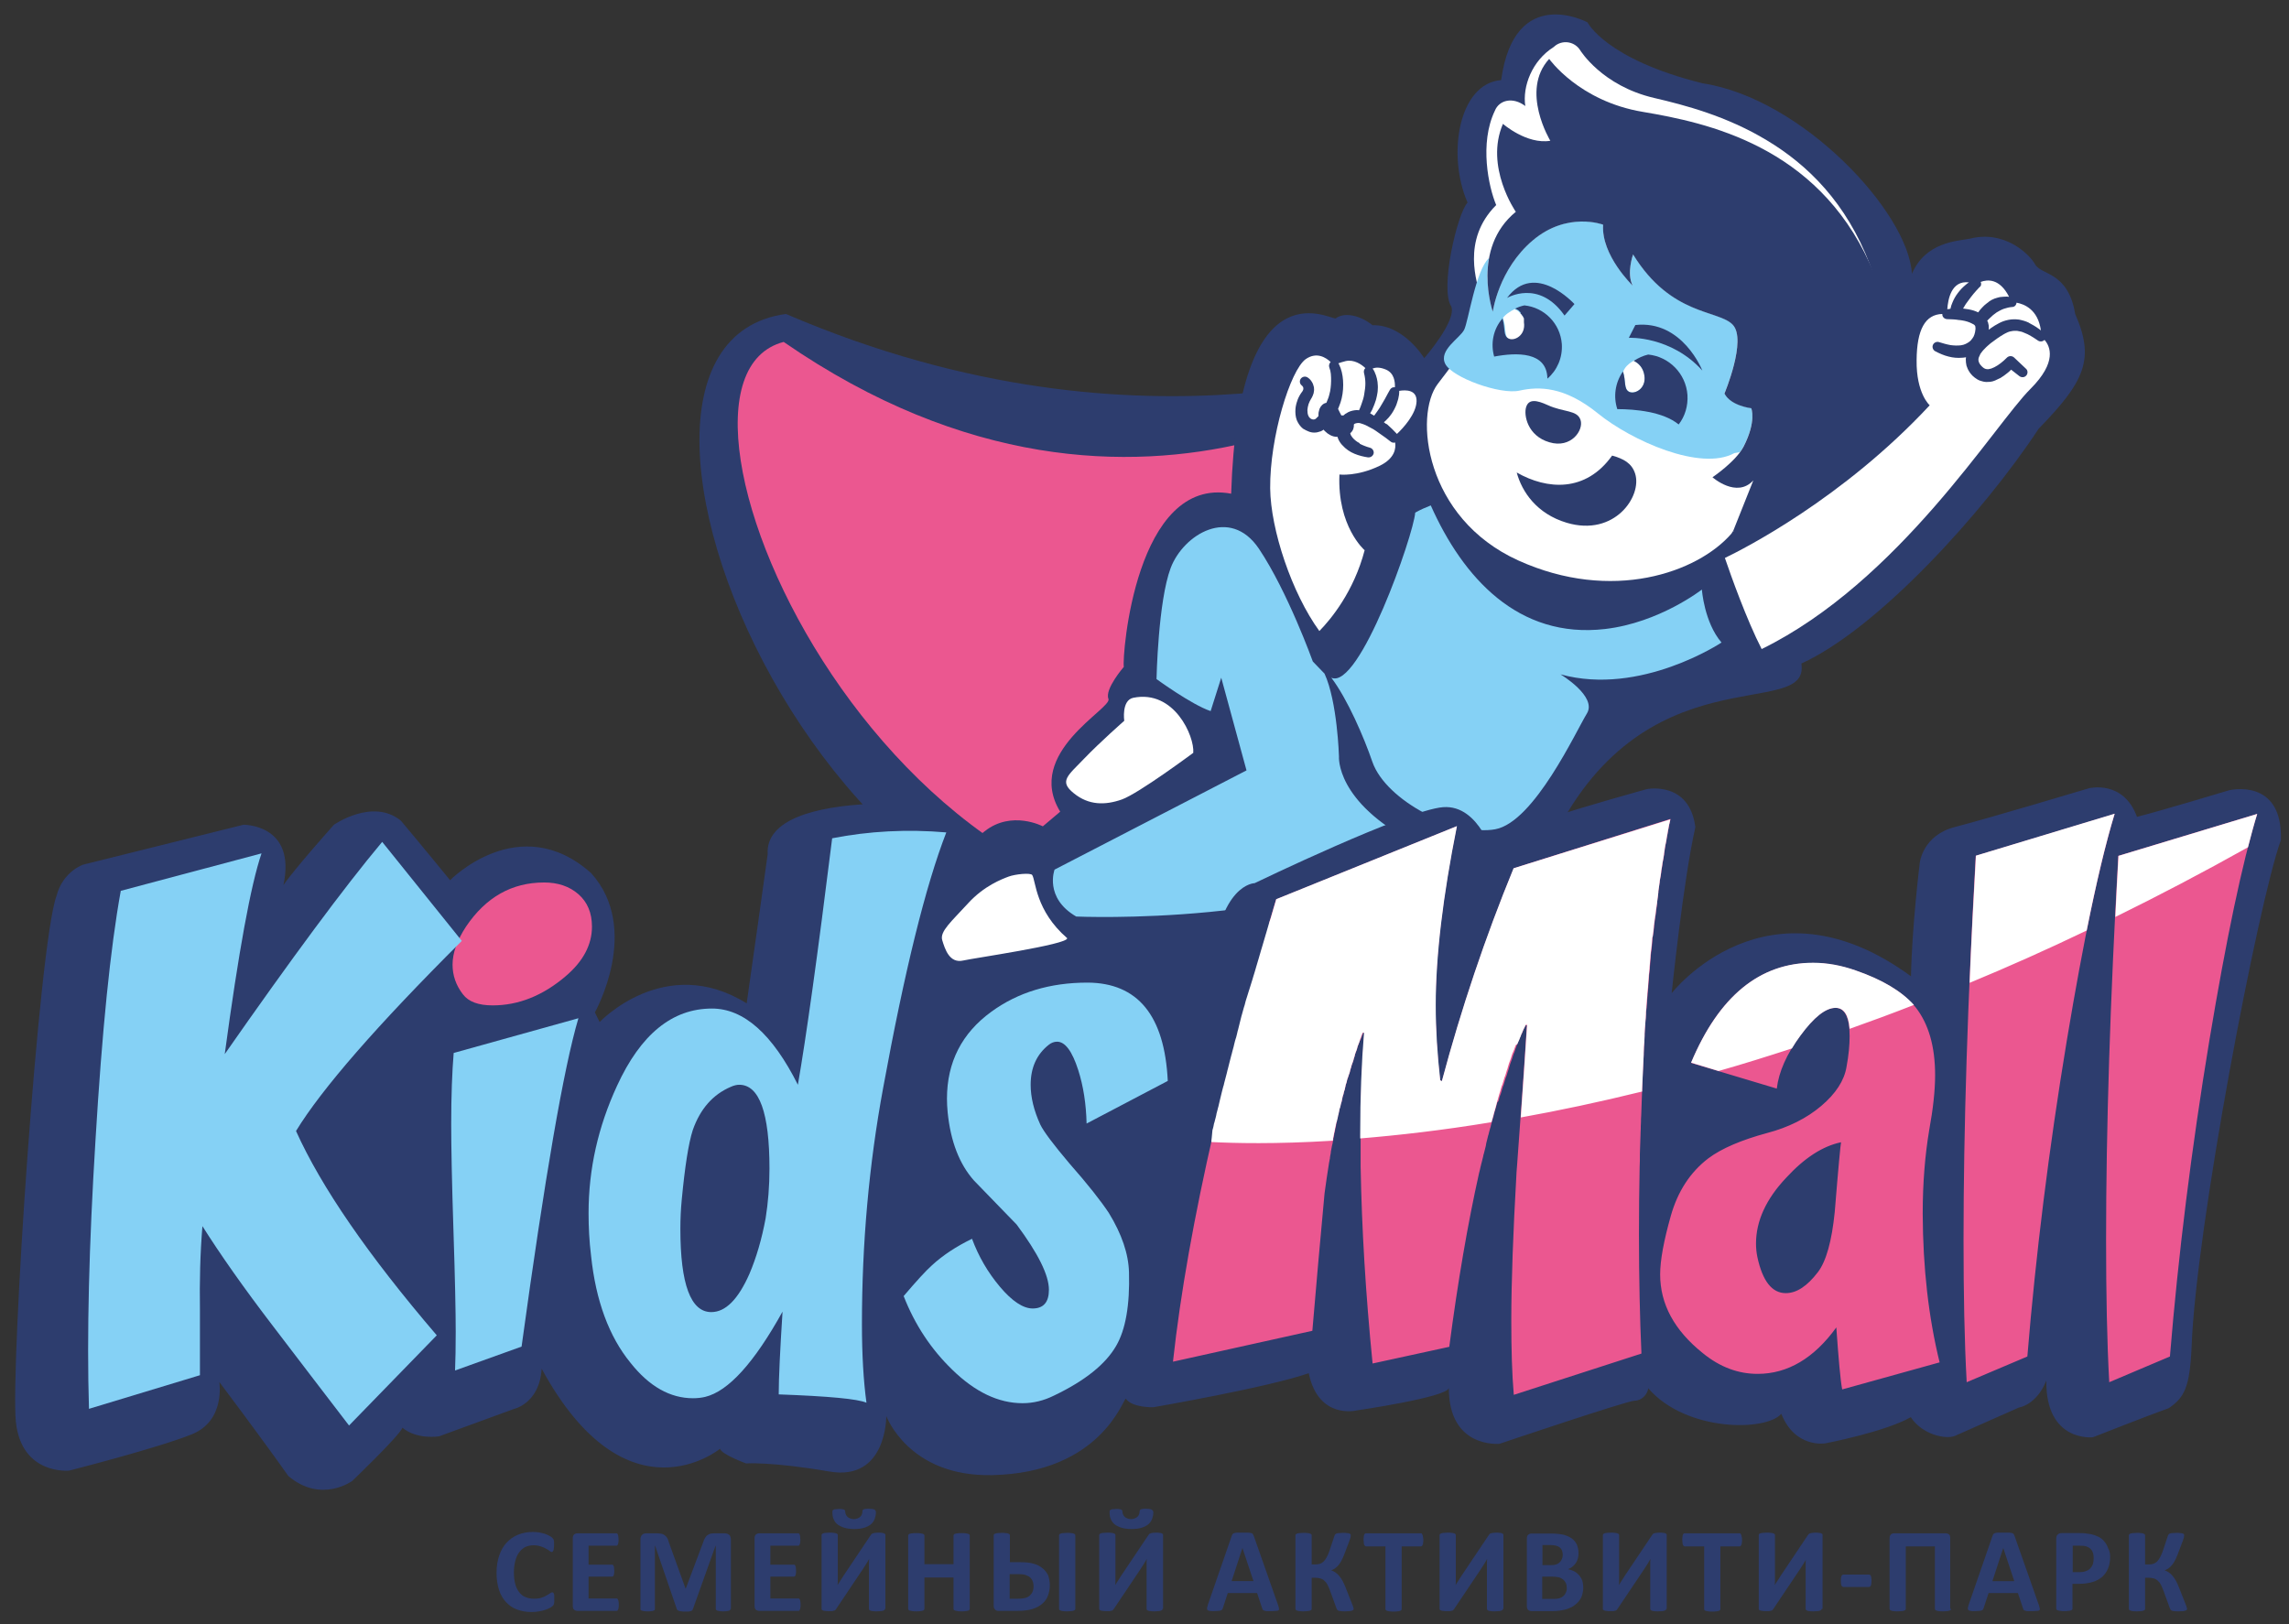
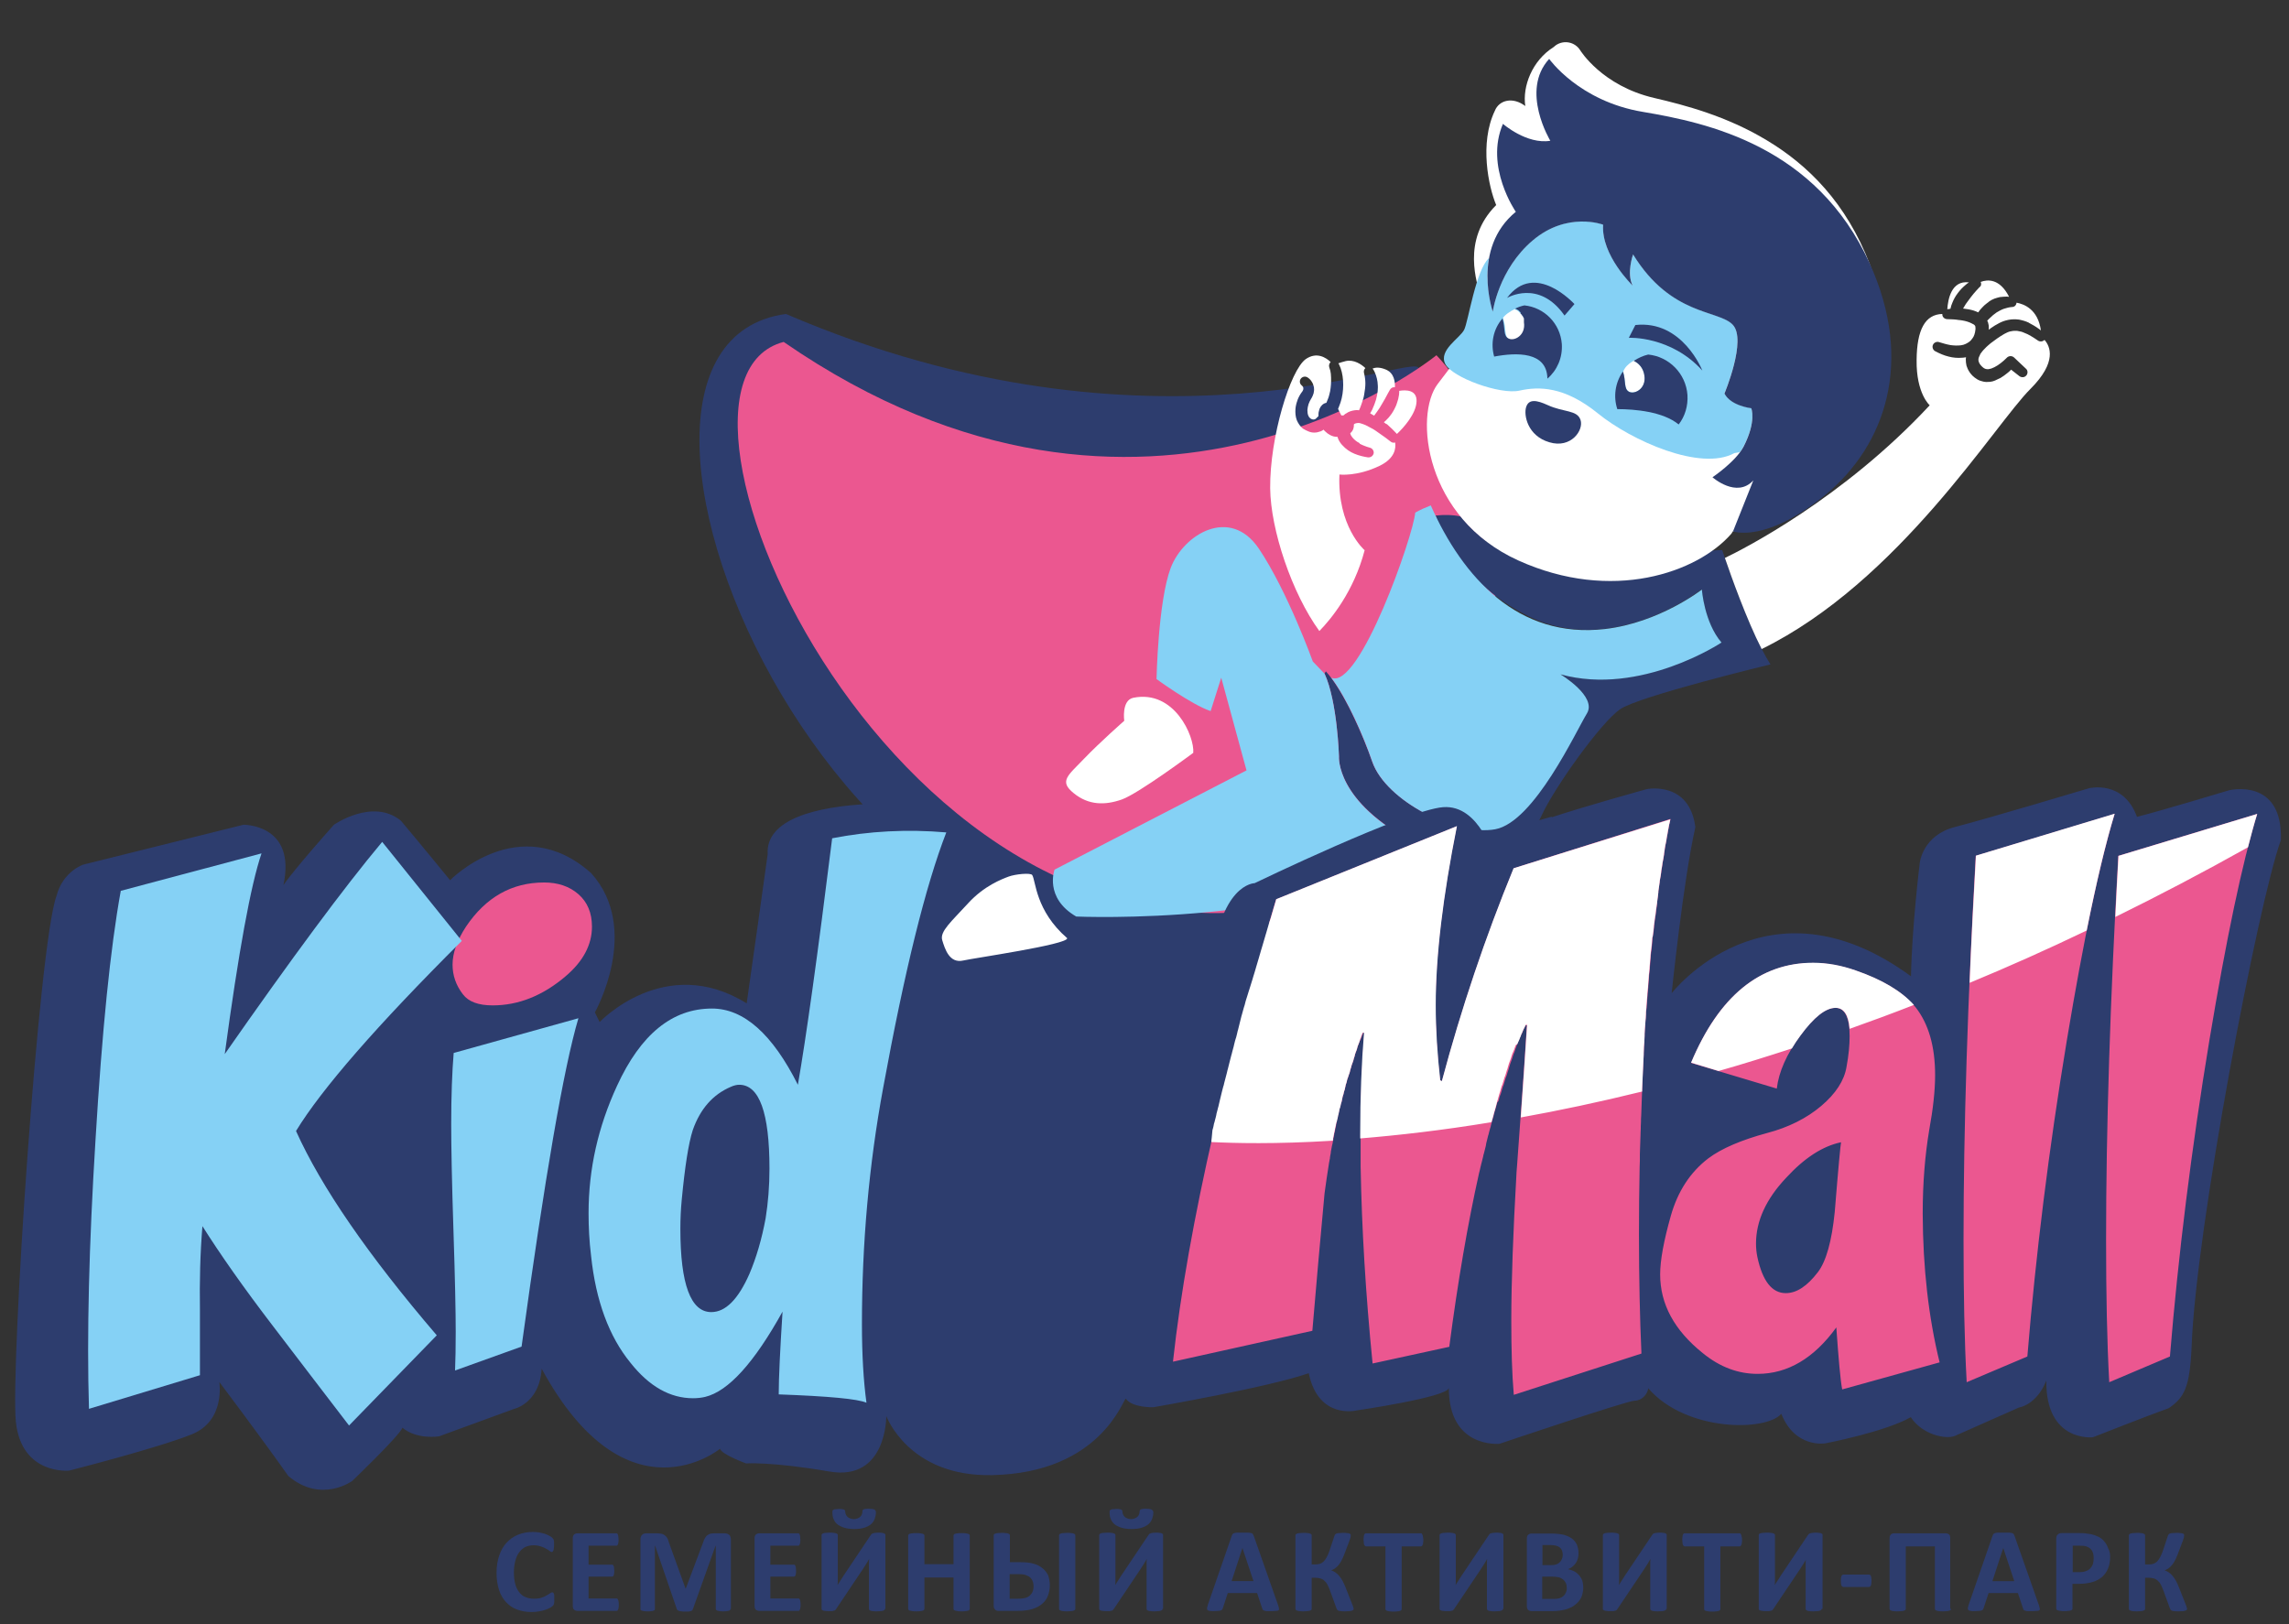
<svg xmlns="http://www.w3.org/2000/svg" width="124" height="88" viewBox="0 0 124 88" fill="none">
  <rect x="0" y="0" width="124" height="88" fill="#333333" stroke="none" />
  <path d="M30.027 86.645C30.027 86.694 30.027 86.743 30.027 86.779C30.027 86.816 30.014 86.853 30.014 86.877C30.014 86.901 30.002 86.926 29.99 86.95C29.978 86.975 29.966 86.987 29.941 87.011C29.917 87.036 29.868 87.072 29.807 87.109C29.733 87.146 29.66 87.182 29.55 87.219C29.452 87.256 29.342 87.28 29.208 87.305C29.086 87.329 28.939 87.341 28.793 87.341C28.499 87.341 28.243 87.292 28.011 87.207C27.778 87.121 27.583 86.987 27.412 86.804C27.253 86.633 27.119 86.413 27.033 86.144C26.948 85.875 26.899 85.57 26.899 85.227C26.899 84.873 26.948 84.555 27.045 84.274C27.143 83.993 27.277 83.761 27.448 83.578C27.62 83.395 27.827 83.248 28.072 83.15C28.316 83.052 28.573 83.004 28.866 83.004C28.988 83.004 29.098 83.016 29.208 83.028C29.318 83.052 29.416 83.077 29.514 83.101C29.611 83.138 29.684 83.175 29.758 83.211C29.831 83.248 29.88 83.285 29.917 83.321C29.941 83.346 29.966 83.37 29.978 83.395C29.99 83.419 30.002 83.444 30.002 83.468C30.014 83.505 30.014 83.529 30.014 83.578C30.014 83.615 30.014 83.663 30.014 83.725C30.014 83.786 30.014 83.847 30.002 83.896C30.002 83.945 29.99 83.981 29.978 84.006C29.966 84.03 29.953 84.054 29.941 84.067C29.929 84.079 29.904 84.091 29.892 84.091C29.856 84.091 29.819 84.067 29.77 84.03C29.721 83.993 29.66 83.945 29.575 83.908C29.501 83.859 29.404 83.822 29.294 83.786C29.184 83.749 29.049 83.725 28.902 83.725C28.732 83.725 28.585 83.761 28.451 83.822C28.316 83.896 28.206 83.993 28.12 84.115C28.023 84.238 27.962 84.397 27.913 84.58C27.864 84.763 27.84 84.959 27.84 85.191C27.84 85.435 27.864 85.655 27.913 85.826C27.962 86.009 28.035 86.156 28.133 86.278C28.23 86.4 28.34 86.486 28.475 86.535C28.609 86.596 28.756 86.62 28.927 86.62C29.074 86.62 29.208 86.608 29.318 86.572C29.428 86.535 29.526 86.498 29.599 86.449C29.684 86.4 29.746 86.364 29.794 86.327C29.843 86.29 29.88 86.278 29.917 86.278C29.941 86.278 29.953 86.278 29.966 86.29C29.978 86.303 29.99 86.315 30.002 86.339C30.014 86.364 30.014 86.4 30.027 86.449C30.027 86.51 30.027 86.572 30.027 86.645ZM33.521 86.95C33.521 87.011 33.521 87.06 33.509 87.109C33.509 87.146 33.497 87.182 33.484 87.207C33.472 87.231 33.46 87.256 33.448 87.268C33.436 87.28 33.411 87.28 33.399 87.28H31.285C31.212 87.28 31.151 87.256 31.102 87.219C31.053 87.182 31.029 87.109 31.029 87.011V83.346C31.029 83.248 31.053 83.187 31.102 83.138C31.151 83.101 31.212 83.077 31.285 83.077H33.387C33.411 83.077 33.423 83.077 33.436 83.089C33.448 83.101 33.46 83.114 33.472 83.15C33.484 83.175 33.497 83.211 33.497 83.26C33.497 83.309 33.509 83.358 33.509 83.419C33.509 83.48 33.509 83.529 33.497 83.578C33.497 83.615 33.484 83.651 33.472 83.676C33.46 83.7 33.448 83.725 33.436 83.737C33.423 83.749 33.399 83.749 33.387 83.749H31.884V84.775H33.155C33.179 84.775 33.191 84.775 33.203 84.788C33.216 84.8 33.228 84.812 33.24 84.849C33.252 84.873 33.265 84.91 33.265 84.946C33.265 84.983 33.277 85.044 33.277 85.105C33.277 85.166 33.277 85.215 33.265 85.264C33.265 85.301 33.252 85.337 33.24 85.362C33.228 85.386 33.216 85.411 33.203 85.411C33.191 85.423 33.167 85.423 33.155 85.423H31.884V86.608H33.399C33.423 86.608 33.436 86.608 33.448 86.62C33.46 86.633 33.472 86.657 33.484 86.681C33.497 86.706 33.509 86.743 33.509 86.779C33.521 86.828 33.521 86.889 33.521 86.95ZM39.569 87.17C39.569 87.195 39.569 87.207 39.557 87.231C39.545 87.243 39.52 87.268 39.496 87.268C39.459 87.28 39.423 87.292 39.374 87.292C39.325 87.305 39.252 87.305 39.178 87.305C39.105 87.305 39.032 87.305 38.983 87.292C38.934 87.28 38.885 87.28 38.861 87.268C38.836 87.256 38.812 87.243 38.8 87.231C38.787 87.219 38.775 87.195 38.775 87.17V83.749H38.763L37.541 87.17C37.529 87.195 37.517 87.219 37.505 87.243C37.48 87.268 37.456 87.28 37.419 87.292C37.382 87.305 37.346 87.305 37.297 87.317C37.248 87.317 37.187 87.317 37.114 87.317C37.04 87.317 36.979 87.317 36.918 87.305C36.869 87.305 36.82 87.292 36.784 87.28C36.747 87.268 36.722 87.256 36.698 87.231C36.674 87.219 36.661 87.195 36.661 87.17L35.488 83.749H35.476V87.17C35.476 87.195 35.476 87.207 35.464 87.231C35.452 87.243 35.427 87.268 35.403 87.268C35.366 87.28 35.33 87.292 35.281 87.292C35.232 87.305 35.158 87.305 35.085 87.305C35.012 87.305 34.939 87.305 34.89 87.292C34.841 87.28 34.792 87.28 34.767 87.268C34.731 87.256 34.719 87.243 34.706 87.231C34.694 87.219 34.694 87.195 34.694 87.17V83.419C34.694 83.309 34.719 83.224 34.78 83.162C34.841 83.101 34.914 83.077 35.012 83.077H35.574C35.672 83.077 35.757 83.089 35.831 83.101C35.904 83.114 35.965 83.15 36.014 83.187C36.063 83.224 36.111 83.272 36.148 83.334C36.185 83.395 36.209 83.468 36.234 83.566L37.138 86.07H37.15L38.091 83.566C38.115 83.48 38.152 83.395 38.189 83.334C38.225 83.272 38.262 83.224 38.311 83.187C38.36 83.15 38.409 83.126 38.47 83.101C38.531 83.089 38.604 83.077 38.678 83.077H39.252C39.313 83.077 39.362 83.089 39.398 83.101C39.435 83.114 39.472 83.138 39.508 83.162C39.533 83.187 39.557 83.224 39.569 83.272C39.582 83.309 39.594 83.358 39.594 83.419V87.17H39.569ZM43.369 86.95C43.369 87.011 43.369 87.06 43.357 87.109C43.357 87.146 43.345 87.182 43.333 87.207C43.321 87.231 43.308 87.256 43.296 87.268C43.284 87.28 43.26 87.28 43.247 87.28H41.133C41.06 87.28 40.999 87.256 40.95 87.219C40.901 87.182 40.877 87.109 40.877 87.011V83.346C40.877 83.248 40.901 83.187 40.95 83.138C40.999 83.101 41.06 83.077 41.133 83.077H43.235C43.26 83.077 43.272 83.077 43.284 83.089C43.296 83.101 43.308 83.114 43.321 83.15C43.333 83.175 43.345 83.211 43.345 83.26C43.345 83.309 43.357 83.358 43.357 83.419C43.357 83.48 43.357 83.529 43.345 83.578C43.345 83.615 43.333 83.651 43.321 83.676C43.308 83.7 43.296 83.725 43.284 83.737C43.272 83.749 43.247 83.749 43.235 83.749H41.732V84.775H43.003C43.027 84.775 43.039 84.775 43.052 84.788C43.064 84.8 43.076 84.812 43.088 84.849C43.101 84.873 43.113 84.91 43.113 84.946C43.113 84.983 43.125 85.044 43.125 85.105C43.125 85.166 43.125 85.215 43.113 85.264C43.113 85.301 43.101 85.337 43.088 85.362C43.076 85.386 43.064 85.411 43.052 85.411C43.039 85.423 43.015 85.423 43.003 85.423H41.732V86.608H43.247C43.272 86.608 43.284 86.608 43.296 86.62C43.308 86.633 43.321 86.657 43.333 86.681C43.345 86.706 43.357 86.743 43.357 86.779C43.369 86.828 43.369 86.889 43.369 86.95ZM47.939 87.17C47.939 87.195 47.927 87.207 47.915 87.231C47.903 87.243 47.878 87.256 47.842 87.268C47.805 87.28 47.768 87.292 47.707 87.292C47.646 87.292 47.585 87.305 47.499 87.305C47.414 87.305 47.353 87.305 47.292 87.292C47.23 87.292 47.194 87.28 47.157 87.268C47.121 87.256 47.108 87.243 47.096 87.231C47.084 87.219 47.072 87.195 47.072 87.17V84.946C47.072 84.861 47.072 84.775 47.072 84.702C47.072 84.617 47.072 84.543 47.084 84.482H47.072C47.059 84.507 47.035 84.543 47.011 84.592C46.986 84.629 46.962 84.678 46.937 84.714C46.913 84.763 46.876 84.8 46.852 84.849C46.815 84.897 46.791 84.946 46.766 84.983L45.3 87.17C45.288 87.195 45.263 87.219 45.251 87.231C45.227 87.243 45.214 87.268 45.178 87.268C45.153 87.28 45.117 87.28 45.068 87.292C45.031 87.292 44.97 87.292 44.909 87.292C44.823 87.292 44.75 87.292 44.701 87.28C44.652 87.28 44.603 87.268 44.579 87.256C44.555 87.243 44.53 87.231 44.518 87.219C44.506 87.207 44.506 87.182 44.506 87.158V83.175C44.506 83.15 44.518 83.138 44.53 83.114C44.542 83.101 44.567 83.089 44.603 83.077C44.64 83.065 44.677 83.052 44.738 83.052C44.787 83.052 44.86 83.04 44.946 83.04C45.031 83.04 45.105 83.04 45.153 83.052C45.202 83.052 45.251 83.065 45.288 83.077C45.324 83.089 45.349 83.101 45.361 83.114C45.373 83.126 45.386 83.15 45.386 83.175V85.411C45.386 85.484 45.386 85.557 45.386 85.631C45.386 85.704 45.386 85.79 45.373 85.863H45.386C45.422 85.802 45.471 85.716 45.532 85.631C45.593 85.545 45.642 85.447 45.703 85.362L47.169 83.175C47.182 83.15 47.206 83.138 47.218 83.114C47.23 83.101 47.255 83.089 47.292 83.077C47.316 83.065 47.353 83.065 47.402 83.052C47.45 83.052 47.499 83.04 47.573 83.04C47.658 83.04 47.719 83.04 47.768 83.052C47.817 83.052 47.854 83.065 47.89 83.077C47.915 83.089 47.939 83.101 47.951 83.114C47.964 83.126 47.964 83.15 47.964 83.175V87.17H47.939ZM47.45 81.941C47.45 82.063 47.426 82.173 47.389 82.283C47.353 82.393 47.279 82.49 47.194 82.576C47.096 82.662 46.974 82.723 46.827 82.772C46.681 82.82 46.497 82.845 46.278 82.845C46.07 82.845 45.886 82.82 45.728 82.772C45.581 82.723 45.459 82.662 45.361 82.588C45.263 82.503 45.202 82.417 45.153 82.295C45.105 82.185 45.092 82.063 45.092 81.928C45.092 81.892 45.092 81.867 45.105 81.843C45.117 81.818 45.141 81.806 45.166 81.794C45.19 81.782 45.227 81.77 45.276 81.77C45.324 81.77 45.386 81.757 45.459 81.757C45.532 81.757 45.581 81.757 45.63 81.77C45.679 81.782 45.715 81.782 45.728 81.794C45.752 81.806 45.764 81.818 45.776 81.843C45.789 81.867 45.789 81.892 45.789 81.916C45.789 81.965 45.801 82.014 45.825 82.063C45.85 82.112 45.874 82.148 45.911 82.185C45.948 82.222 45.996 82.246 46.057 82.27C46.119 82.295 46.18 82.307 46.253 82.307C46.326 82.307 46.387 82.295 46.449 82.27C46.51 82.246 46.559 82.222 46.595 82.185C46.632 82.148 46.669 82.112 46.681 82.063C46.705 82.014 46.717 81.965 46.717 81.904C46.717 81.879 46.717 81.855 46.73 81.831C46.742 81.806 46.754 81.794 46.778 81.782C46.803 81.77 46.84 81.757 46.876 81.757C46.913 81.745 46.974 81.745 47.035 81.745C47.108 81.745 47.182 81.745 47.23 81.757C47.279 81.757 47.316 81.77 47.353 81.782C47.377 81.794 47.402 81.806 47.414 81.831C47.45 81.879 47.45 81.916 47.45 81.941ZM52.533 87.17C52.533 87.195 52.521 87.207 52.509 87.231C52.497 87.243 52.472 87.268 52.436 87.268C52.399 87.28 52.362 87.292 52.301 87.292C52.252 87.305 52.179 87.305 52.093 87.305C52.008 87.305 51.935 87.305 51.886 87.292C51.825 87.28 51.788 87.28 51.751 87.268C51.715 87.256 51.703 87.243 51.678 87.231C51.666 87.219 51.654 87.195 51.654 87.17V85.472H50.078V87.17C50.078 87.195 50.065 87.207 50.053 87.231C50.041 87.243 50.016 87.268 49.98 87.268C49.943 87.28 49.906 87.292 49.845 87.292C49.796 87.305 49.723 87.305 49.638 87.305C49.552 87.305 49.491 87.305 49.43 87.292C49.369 87.28 49.332 87.28 49.295 87.268C49.259 87.256 49.234 87.243 49.222 87.231C49.21 87.219 49.198 87.195 49.198 87.17V83.199C49.198 83.175 49.21 83.162 49.222 83.138C49.234 83.126 49.259 83.101 49.295 83.101C49.332 83.089 49.369 83.077 49.43 83.077C49.491 83.065 49.552 83.065 49.638 83.065C49.723 83.065 49.796 83.065 49.845 83.077C49.894 83.089 49.943 83.089 49.98 83.101C50.016 83.114 50.041 83.126 50.053 83.138C50.065 83.15 50.078 83.175 50.078 83.199V84.751H51.654V83.199C51.654 83.175 51.666 83.162 51.678 83.138C51.69 83.126 51.715 83.101 51.751 83.101C51.788 83.089 51.825 83.077 51.886 83.077C51.947 83.065 52.008 83.065 52.093 83.065C52.179 83.065 52.24 83.065 52.301 83.077C52.35 83.089 52.399 83.089 52.436 83.101C52.472 83.114 52.497 83.126 52.509 83.138C52.521 83.15 52.533 83.175 52.533 83.199V87.17ZM58.252 87.17C58.252 87.195 58.239 87.207 58.227 87.231C58.215 87.243 58.191 87.256 58.154 87.268C58.117 87.28 58.081 87.292 58.02 87.292C57.959 87.292 57.897 87.305 57.812 87.305C57.726 87.305 57.665 87.305 57.604 87.292C57.555 87.292 57.506 87.28 57.47 87.268C57.433 87.256 57.409 87.243 57.396 87.231C57.384 87.219 57.372 87.195 57.372 87.17V83.187C57.372 83.162 57.384 83.15 57.396 83.126C57.409 83.114 57.433 83.101 57.47 83.089C57.506 83.077 57.543 83.065 57.604 83.065C57.665 83.065 57.726 83.052 57.812 83.052C57.897 83.052 57.959 83.052 58.02 83.065C58.081 83.065 58.117 83.077 58.154 83.089C58.191 83.101 58.215 83.114 58.227 83.126C58.239 83.138 58.252 83.162 58.252 83.187V87.17ZM56.871 85.9C56.871 86.095 56.834 86.278 56.773 86.449C56.712 86.62 56.614 86.755 56.48 86.877C56.346 86.999 56.175 87.097 55.955 87.17C55.747 87.243 55.454 87.28 55.075 87.28H54.097C54.061 87.28 54.024 87.28 54 87.268C53.963 87.256 53.939 87.243 53.914 87.219C53.89 87.195 53.877 87.17 53.853 87.133C53.841 87.097 53.829 87.06 53.829 87.011V83.187C53.829 83.162 53.841 83.15 53.853 83.126C53.865 83.114 53.89 83.101 53.926 83.089C53.963 83.077 54 83.065 54.061 83.065C54.122 83.065 54.183 83.052 54.269 83.052C54.354 83.052 54.427 83.052 54.476 83.065C54.525 83.065 54.574 83.077 54.611 83.089C54.647 83.101 54.672 83.114 54.684 83.126C54.696 83.138 54.708 83.162 54.708 83.187V84.641H55.246C55.564 84.641 55.808 84.665 56.004 84.727C56.187 84.775 56.346 84.861 56.48 84.971C56.614 85.081 56.712 85.215 56.785 85.362C56.834 85.521 56.871 85.692 56.871 85.9ZM55.991 85.96C55.991 85.863 55.979 85.765 55.942 85.68C55.918 85.594 55.869 85.533 55.808 85.472C55.747 85.411 55.661 85.374 55.564 85.337C55.466 85.301 55.319 85.288 55.136 85.288H54.696V86.62H55.148C55.344 86.62 55.502 86.596 55.6 86.559C55.698 86.523 55.784 86.462 55.832 86.4C55.894 86.339 55.93 86.266 55.955 86.193C55.979 86.119 55.991 86.046 55.991 85.96ZM62.98 87.17C62.98 87.195 62.968 87.207 62.956 87.231C62.944 87.243 62.919 87.256 62.883 87.268C62.846 87.28 62.809 87.292 62.748 87.292C62.687 87.292 62.626 87.305 62.541 87.305C62.455 87.305 62.394 87.305 62.333 87.292C62.272 87.292 62.235 87.28 62.198 87.268C62.162 87.256 62.15 87.243 62.137 87.231C62.125 87.219 62.113 87.195 62.113 87.17V84.946C62.113 84.861 62.113 84.775 62.113 84.702C62.113 84.617 62.113 84.543 62.125 84.482H62.113C62.101 84.507 62.076 84.543 62.052 84.592C62.027 84.629 62.003 84.678 61.978 84.714C61.954 84.763 61.917 84.8 61.893 84.849C61.856 84.897 61.832 84.946 61.807 84.983L60.341 87.17C60.329 87.195 60.304 87.219 60.292 87.231C60.268 87.243 60.256 87.268 60.219 87.268C60.194 87.28 60.158 87.28 60.109 87.292C60.072 87.292 60.011 87.292 59.95 87.292C59.865 87.292 59.791 87.292 59.742 87.28C59.694 87.28 59.645 87.268 59.62 87.256C59.596 87.243 59.571 87.231 59.559 87.219C59.547 87.207 59.547 87.182 59.547 87.158V83.175C59.547 83.15 59.559 83.138 59.571 83.114C59.584 83.101 59.608 83.089 59.645 83.077C59.681 83.065 59.718 83.052 59.779 83.052C59.828 83.052 59.901 83.04 59.987 83.04C60.072 83.04 60.146 83.04 60.194 83.052C60.243 83.052 60.292 83.065 60.329 83.077C60.366 83.089 60.39 83.101 60.402 83.114C60.414 83.126 60.427 83.15 60.427 83.175V85.411C60.427 85.484 60.427 85.557 60.427 85.631C60.427 85.704 60.427 85.79 60.414 85.863H60.427C60.463 85.802 60.512 85.716 60.573 85.631C60.634 85.545 60.683 85.447 60.744 85.362L62.211 83.175C62.223 83.15 62.247 83.138 62.26 83.114C62.272 83.101 62.296 83.089 62.333 83.077C62.357 83.065 62.394 83.065 62.443 83.052C62.492 83.052 62.541 83.04 62.614 83.04C62.699 83.04 62.76 83.04 62.809 83.052C62.858 83.052 62.895 83.065 62.931 83.077C62.956 83.089 62.98 83.101 62.993 83.114C63.005 83.126 63.005 83.15 63.005 83.175V87.17H62.98ZM62.479 81.941C62.479 82.063 62.455 82.173 62.418 82.283C62.382 82.393 62.308 82.49 62.223 82.576C62.125 82.662 62.003 82.723 61.856 82.772C61.71 82.82 61.526 82.845 61.294 82.845C61.087 82.845 60.903 82.82 60.744 82.772C60.598 82.723 60.475 82.662 60.378 82.588C60.28 82.503 60.219 82.417 60.17 82.295C60.121 82.185 60.109 82.063 60.109 81.928C60.109 81.892 60.109 81.867 60.121 81.843C60.133 81.818 60.158 81.806 60.182 81.794C60.207 81.782 60.243 81.77 60.292 81.77C60.341 81.77 60.402 81.757 60.475 81.757C60.549 81.757 60.598 81.757 60.647 81.77C60.696 81.782 60.732 81.782 60.744 81.794C60.769 81.806 60.781 81.818 60.793 81.843C60.805 81.867 60.805 81.892 60.805 81.916C60.805 81.965 60.818 82.014 60.842 82.063C60.867 82.112 60.891 82.148 60.928 82.185C60.964 82.222 61.013 82.246 61.074 82.27C61.135 82.295 61.196 82.307 61.27 82.307C61.343 82.307 61.404 82.295 61.465 82.27C61.526 82.246 61.575 82.222 61.612 82.185C61.648 82.148 61.685 82.112 61.697 82.063C61.722 82.014 61.734 81.965 61.734 81.904C61.734 81.879 61.734 81.855 61.746 81.831C61.758 81.806 61.771 81.794 61.795 81.782C61.82 81.77 61.856 81.757 61.893 81.757C61.93 81.745 61.991 81.745 62.052 81.745C62.125 81.745 62.198 81.745 62.247 81.757C62.296 81.757 62.333 81.77 62.369 81.782C62.394 81.794 62.418 81.806 62.431 81.831C62.479 81.879 62.479 81.916 62.479 81.941ZM69.236 86.963C69.261 87.036 69.273 87.097 69.285 87.146C69.297 87.195 69.285 87.231 69.261 87.243C69.236 87.268 69.187 87.28 69.139 87.28C69.078 87.28 68.992 87.292 68.894 87.292C68.784 87.292 68.699 87.292 68.638 87.292C68.576 87.292 68.528 87.28 68.491 87.268C68.454 87.256 68.442 87.243 68.418 87.231C68.405 87.219 68.393 87.195 68.381 87.158L68.1 86.315H66.512L66.243 87.133C66.231 87.17 66.218 87.195 66.206 87.207C66.194 87.231 66.169 87.243 66.133 87.256C66.096 87.268 66.059 87.28 65.998 87.28C65.937 87.28 65.864 87.292 65.766 87.292C65.668 87.292 65.583 87.292 65.534 87.28C65.473 87.268 65.436 87.256 65.412 87.231C65.387 87.207 65.387 87.17 65.387 87.121C65.4 87.073 65.412 87.011 65.436 86.938L66.731 83.199C66.744 83.162 66.756 83.138 66.78 83.114C66.793 83.089 66.829 83.077 66.866 83.065C66.903 83.052 66.951 83.04 67.025 83.04C67.098 83.04 67.184 83.04 67.293 83.04C67.416 83.04 67.526 83.04 67.599 83.04C67.672 83.04 67.733 83.052 67.782 83.065C67.819 83.077 67.856 83.089 67.868 83.114C67.88 83.138 67.904 83.175 67.917 83.211L69.236 86.963ZM67.306 83.871L66.719 85.667H67.904L67.306 83.871ZM73.33 87.17C73.33 87.195 73.317 87.219 73.305 87.231C73.293 87.243 73.269 87.256 73.232 87.268C73.195 87.28 73.159 87.292 73.097 87.292C73.036 87.292 72.963 87.305 72.877 87.305C72.78 87.305 72.706 87.305 72.645 87.292C72.584 87.292 72.535 87.28 72.511 87.268C72.474 87.256 72.45 87.243 72.438 87.219C72.425 87.195 72.413 87.17 72.401 87.146L72.059 86.205C72.01 86.07 71.961 85.948 71.912 85.863C71.863 85.765 71.802 85.692 71.741 85.643C71.68 85.582 71.607 85.545 71.521 85.521C71.436 85.496 71.35 85.484 71.252 85.484H71.057V87.17C71.057 87.195 71.045 87.219 71.032 87.231C71.02 87.243 70.996 87.256 70.959 87.268C70.922 87.28 70.886 87.292 70.825 87.292C70.776 87.292 70.703 87.305 70.617 87.305C70.531 87.305 70.47 87.305 70.409 87.292C70.348 87.292 70.312 87.28 70.275 87.268C70.238 87.256 70.214 87.243 70.202 87.231C70.189 87.219 70.177 87.195 70.177 87.17V83.187C70.177 83.162 70.189 83.138 70.202 83.126C70.214 83.114 70.238 83.101 70.275 83.089C70.312 83.077 70.348 83.065 70.409 83.065C70.47 83.065 70.531 83.052 70.617 83.052C70.703 83.052 70.776 83.052 70.825 83.065C70.874 83.065 70.922 83.077 70.959 83.089C70.996 83.101 71.02 83.114 71.032 83.126C71.045 83.138 71.057 83.162 71.057 83.187V84.763H71.252C71.35 84.763 71.436 84.751 71.509 84.727C71.582 84.702 71.656 84.653 71.704 84.604C71.766 84.543 71.814 84.47 71.863 84.384C71.912 84.299 71.961 84.189 72.01 84.054L72.291 83.211C72.303 83.187 72.315 83.15 72.328 83.138C72.34 83.114 72.364 83.101 72.401 83.089C72.438 83.077 72.474 83.065 72.535 83.065C72.584 83.065 72.67 83.052 72.755 83.052C72.841 83.052 72.914 83.052 72.963 83.065C73.024 83.065 73.061 83.077 73.097 83.089C73.134 83.101 73.146 83.114 73.159 83.126C73.171 83.138 73.171 83.162 73.171 83.187C73.171 83.211 73.171 83.248 73.159 83.297C73.146 83.334 73.134 83.395 73.11 83.456L72.829 84.201C72.78 84.335 72.719 84.458 72.67 84.555C72.621 84.653 72.56 84.739 72.511 84.8C72.45 84.873 72.389 84.922 72.328 84.971C72.266 85.02 72.193 85.044 72.12 85.081C72.205 85.118 72.291 85.154 72.352 85.203C72.425 85.252 72.487 85.313 72.548 85.386C72.609 85.46 72.67 85.545 72.731 85.655C72.792 85.765 72.841 85.887 72.902 86.034L73.244 86.901C73.281 86.987 73.305 87.048 73.305 87.085C73.33 87.121 73.33 87.146 73.33 87.17ZM77.105 83.431C77.105 83.492 77.105 83.553 77.093 83.59C77.093 83.639 77.081 83.676 77.069 83.7C77.056 83.725 77.044 83.749 77.032 83.761C77.02 83.773 76.995 83.786 76.983 83.786H75.932V87.182C75.932 87.207 75.92 87.219 75.908 87.243C75.895 87.256 75.871 87.28 75.834 87.28C75.798 87.292 75.761 87.305 75.7 87.305C75.639 87.317 75.578 87.317 75.492 87.317C75.407 87.317 75.346 87.317 75.284 87.305C75.224 87.292 75.187 87.292 75.15 87.28C75.114 87.268 75.089 87.256 75.077 87.243C75.065 87.231 75.052 87.207 75.052 87.182V83.786H74.002C73.977 83.786 73.965 83.773 73.941 83.761C73.928 83.749 73.916 83.725 73.904 83.7C73.892 83.676 73.879 83.639 73.879 83.59C73.879 83.541 73.867 83.492 73.867 83.431C73.867 83.37 73.867 83.309 73.879 83.26C73.879 83.211 73.892 83.175 73.904 83.15C73.916 83.126 73.928 83.101 73.941 83.089C73.953 83.077 73.977 83.077 74.002 83.077H76.971C76.995 83.077 77.007 83.077 77.02 83.089C77.032 83.101 77.044 83.126 77.056 83.15C77.069 83.175 77.081 83.211 77.081 83.26C77.093 83.309 77.105 83.358 77.105 83.431Z" fill="#2D3D6E" />
  <path d="M81.418 87.17C81.418 87.195 81.406 87.207 81.394 87.231C81.382 87.244 81.357 87.256 81.321 87.268C81.284 87.28 81.248 87.293 81.186 87.293C81.125 87.293 81.064 87.305 80.979 87.305C80.893 87.305 80.832 87.305 80.771 87.293C80.71 87.293 80.673 87.28 80.637 87.268C80.6 87.256 80.588 87.244 80.576 87.231C80.563 87.219 80.551 87.195 80.551 87.17V84.947C80.551 84.861 80.551 84.776 80.551 84.702C80.551 84.617 80.551 84.543 80.563 84.482H80.551C80.539 84.507 80.514 84.543 80.49 84.592C80.466 84.641 80.441 84.678 80.417 84.715C80.392 84.763 80.356 84.8 80.331 84.849C80.294 84.898 80.27 84.947 80.246 84.983L78.779 87.17C78.767 87.195 78.743 87.219 78.73 87.231C78.706 87.244 78.694 87.268 78.657 87.268C78.633 87.28 78.596 87.28 78.547 87.293C78.51 87.293 78.449 87.293 78.388 87.293C78.303 87.293 78.23 87.293 78.181 87.28C78.132 87.28 78.083 87.268 78.058 87.256C78.034 87.244 78.01 87.231 77.997 87.219C77.985 87.207 77.985 87.183 77.985 87.158V83.175C77.985 83.15 77.997 83.138 78.01 83.114C78.022 83.102 78.046 83.089 78.083 83.077C78.12 83.065 78.156 83.053 78.217 83.053C78.266 83.053 78.339 83.04 78.425 83.04C78.51 83.04 78.584 83.04 78.633 83.053C78.682 83.053 78.73 83.065 78.767 83.077C78.804 83.089 78.828 83.102 78.84 83.114C78.853 83.126 78.865 83.15 78.865 83.175V85.411C78.865 85.484 78.865 85.558 78.865 85.631C78.865 85.704 78.865 85.79 78.853 85.863H78.865C78.901 85.802 78.95 85.716 79.011 85.631C79.073 85.545 79.121 85.448 79.183 85.362L80.649 83.175C80.661 83.15 80.685 83.138 80.698 83.114C80.71 83.089 80.734 83.089 80.771 83.077C80.795 83.065 80.832 83.065 80.881 83.053C80.93 83.053 80.979 83.04 81.052 83.04C81.138 83.04 81.199 83.04 81.248 83.053C81.296 83.053 81.333 83.065 81.37 83.077C81.394 83.089 81.418 83.102 81.431 83.114C81.443 83.126 81.443 83.15 81.443 83.175V87.17H81.418ZM85.768 86.022C85.768 86.168 85.744 86.303 85.707 86.425C85.671 86.547 85.609 86.657 85.536 86.743C85.463 86.841 85.377 86.914 85.28 86.987C85.182 87.061 85.072 87.109 84.95 87.158C84.828 87.207 84.693 87.231 84.559 87.256C84.424 87.28 84.266 87.293 84.094 87.293H82.97C82.897 87.293 82.836 87.268 82.787 87.231C82.738 87.195 82.714 87.122 82.714 87.024V83.358C82.714 83.26 82.738 83.199 82.787 83.15C82.836 83.114 82.897 83.089 82.97 83.089H84.021C84.278 83.089 84.498 83.114 84.681 83.15C84.864 83.199 85.011 83.26 85.133 83.346C85.255 83.431 85.353 83.541 85.414 83.676C85.475 83.81 85.512 83.969 85.512 84.152C85.512 84.25 85.5 84.348 85.475 84.446C85.451 84.531 85.414 84.617 85.365 84.69C85.316 84.763 85.255 84.825 85.182 84.885C85.109 84.947 85.023 84.983 84.938 85.02C85.06 85.044 85.17 85.081 85.267 85.13C85.365 85.179 85.451 85.252 85.536 85.338C85.609 85.423 85.671 85.521 85.719 85.643C85.744 85.753 85.768 85.875 85.768 86.022ZM84.656 84.25C84.656 84.165 84.644 84.091 84.62 84.018C84.595 83.957 84.559 83.896 84.498 83.847C84.449 83.798 84.376 83.774 84.302 83.749C84.229 83.725 84.119 83.713 83.984 83.713H83.557V84.8H84.033C84.156 84.8 84.253 84.788 84.327 84.751C84.4 84.727 84.461 84.678 84.51 84.629C84.559 84.58 84.595 84.519 84.62 84.446C84.644 84.397 84.656 84.323 84.656 84.25ZM84.876 86.046C84.876 85.949 84.864 85.863 84.828 85.778C84.791 85.704 84.742 85.631 84.681 85.582C84.62 85.533 84.534 85.484 84.437 85.46C84.339 85.435 84.217 85.423 84.058 85.423H83.545V86.633H84.168C84.29 86.633 84.388 86.621 84.473 86.596C84.559 86.572 84.62 86.535 84.681 86.486C84.742 86.437 84.791 86.376 84.815 86.303C84.864 86.23 84.876 86.144 84.876 86.046ZM90.265 87.17C90.265 87.195 90.253 87.207 90.24 87.231C90.228 87.244 90.204 87.256 90.167 87.268C90.13 87.28 90.094 87.293 90.033 87.293C89.972 87.293 89.91 87.305 89.825 87.305C89.739 87.305 89.678 87.305 89.617 87.293C89.556 87.293 89.519 87.28 89.483 87.268C89.446 87.256 89.434 87.244 89.422 87.231C89.409 87.219 89.397 87.195 89.397 87.17V84.947C89.397 84.861 89.397 84.776 89.397 84.702C89.397 84.617 89.397 84.543 89.409 84.482H89.397C89.385 84.507 89.361 84.543 89.336 84.592C89.312 84.629 89.287 84.678 89.263 84.715C89.239 84.763 89.202 84.8 89.177 84.849C89.141 84.898 89.116 84.947 89.092 84.983L87.626 87.17C87.613 87.195 87.589 87.219 87.577 87.231C87.552 87.244 87.54 87.268 87.503 87.268C87.479 87.28 87.442 87.28 87.394 87.293C87.357 87.293 87.296 87.293 87.235 87.293C87.149 87.293 87.076 87.293 87.027 87.28C86.978 87.28 86.929 87.268 86.905 87.256C86.88 87.244 86.856 87.231 86.844 87.219C86.831 87.207 86.831 87.183 86.831 87.158V83.175C86.831 83.15 86.844 83.138 86.856 83.114C86.868 83.102 86.892 83.089 86.929 83.077C86.966 83.065 87.002 83.053 87.064 83.053C87.112 83.053 87.186 83.04 87.271 83.04C87.357 83.04 87.43 83.04 87.479 83.053C87.528 83.053 87.577 83.065 87.613 83.077C87.65 83.089 87.674 83.102 87.687 83.114C87.699 83.126 87.711 83.15 87.711 83.175V85.411C87.711 85.484 87.711 85.558 87.711 85.631C87.711 85.704 87.711 85.79 87.699 85.863H87.711C87.748 85.802 87.797 85.716 87.858 85.631C87.919 85.545 87.968 85.448 88.029 85.362L89.495 83.175C89.507 83.15 89.532 83.138 89.544 83.114C89.556 83.089 89.581 83.089 89.617 83.077C89.642 83.065 89.678 83.065 89.727 83.053C89.776 83.053 89.825 83.04 89.898 83.04C89.984 83.04 90.045 83.04 90.094 83.053C90.143 83.053 90.179 83.065 90.216 83.077C90.24 83.089 90.265 83.102 90.277 83.114C90.289 83.126 90.289 83.15 90.289 83.175V87.17H90.265ZM94.37 83.431C94.37 83.493 94.37 83.554 94.358 83.59C94.358 83.639 94.346 83.676 94.334 83.7C94.321 83.725 94.309 83.749 94.297 83.761C94.285 83.774 94.26 83.786 94.248 83.786H93.197V87.183C93.197 87.207 93.185 87.219 93.173 87.244C93.161 87.256 93.136 87.28 93.1 87.28C93.063 87.293 93.026 87.305 92.965 87.305C92.904 87.317 92.843 87.317 92.757 87.317C92.672 87.317 92.611 87.317 92.55 87.305C92.489 87.293 92.452 87.293 92.415 87.28C92.379 87.268 92.354 87.256 92.342 87.244C92.33 87.231 92.318 87.207 92.318 87.183V83.786H91.267C91.242 83.786 91.23 83.774 91.206 83.761C91.194 83.749 91.181 83.725 91.169 83.7C91.157 83.676 91.145 83.639 91.145 83.59C91.145 83.541 91.132 83.493 91.132 83.431C91.132 83.37 91.132 83.309 91.145 83.26C91.145 83.212 91.157 83.175 91.169 83.15C91.181 83.126 91.194 83.102 91.206 83.089C91.218 83.077 91.242 83.077 91.267 83.077H94.236C94.26 83.077 94.273 83.077 94.285 83.089C94.297 83.102 94.309 83.126 94.321 83.15C94.334 83.175 94.346 83.212 94.346 83.26C94.37 83.309 94.37 83.358 94.37 83.431ZM98.683 87.17C98.683 87.195 98.671 87.207 98.659 87.231C98.647 87.244 98.622 87.256 98.586 87.268C98.549 87.28 98.512 87.293 98.451 87.293C98.39 87.293 98.329 87.305 98.244 87.305C98.158 87.305 98.097 87.305 98.036 87.293C97.975 87.293 97.938 87.28 97.901 87.268C97.865 87.256 97.853 87.244 97.84 87.231C97.828 87.219 97.816 87.195 97.816 87.17V84.947C97.816 84.861 97.816 84.776 97.816 84.702C97.816 84.617 97.816 84.543 97.828 84.482H97.84C97.828 84.507 97.804 84.543 97.779 84.592C97.755 84.629 97.73 84.678 97.706 84.715C97.682 84.763 97.645 84.8 97.621 84.849C97.584 84.898 97.559 84.947 97.535 84.983L96.069 87.17C96.056 87.195 96.032 87.219 96.02 87.231C95.995 87.244 95.983 87.268 95.947 87.268C95.922 87.28 95.885 87.28 95.837 87.293C95.8 87.293 95.739 87.293 95.678 87.293C95.592 87.293 95.519 87.293 95.47 87.28C95.421 87.28 95.372 87.268 95.348 87.256C95.323 87.244 95.299 87.231 95.287 87.219C95.275 87.207 95.275 87.183 95.275 87.158V83.175C95.275 83.15 95.287 83.138 95.299 83.114C95.311 83.089 95.336 83.089 95.372 83.077C95.409 83.065 95.446 83.053 95.507 83.053C95.555 83.053 95.629 83.04 95.714 83.04C95.8 83.04 95.873 83.04 95.922 83.053C95.971 83.053 96.02 83.065 96.056 83.077C96.093 83.089 96.118 83.102 96.13 83.114C96.142 83.126 96.154 83.15 96.154 83.175V85.411C96.154 85.484 96.154 85.558 96.154 85.631C96.154 85.704 96.154 85.79 96.142 85.863H96.154C96.191 85.802 96.24 85.716 96.301 85.631C96.362 85.545 96.411 85.448 96.472 85.362L97.938 83.175C97.95 83.15 97.975 83.138 97.987 83.114C97.999 83.102 98.024 83.089 98.06 83.077C98.085 83.065 98.121 83.065 98.17 83.053C98.219 83.053 98.268 83.04 98.341 83.04C98.427 83.04 98.488 83.04 98.537 83.053C98.586 83.053 98.622 83.065 98.659 83.077C98.683 83.089 98.708 83.102 98.72 83.114C98.732 83.126 98.732 83.15 98.732 83.175V87.17H98.683ZM101.384 85.643C101.384 85.765 101.372 85.863 101.347 85.912C101.323 85.961 101.286 85.985 101.237 85.985H99.881C99.832 85.985 99.783 85.961 99.759 85.912C99.734 85.863 99.722 85.778 99.722 85.643C99.722 85.521 99.734 85.435 99.759 85.386C99.783 85.338 99.82 85.313 99.881 85.313H101.237C101.262 85.313 101.286 85.313 101.298 85.325C101.323 85.338 101.335 85.35 101.347 85.386C101.359 85.411 101.372 85.448 101.372 85.496C101.384 85.533 101.384 85.582 101.384 85.643ZM105.697 87.17C105.697 87.195 105.685 87.207 105.673 87.231C105.66 87.244 105.636 87.256 105.599 87.268C105.563 87.28 105.526 87.293 105.465 87.293C105.404 87.293 105.343 87.305 105.257 87.305C105.172 87.305 105.111 87.305 105.049 87.293C104.988 87.293 104.952 87.28 104.915 87.268C104.878 87.256 104.854 87.244 104.842 87.231C104.829 87.219 104.817 87.195 104.817 87.17V83.786H103.241V87.17C103.241 87.195 103.229 87.207 103.217 87.231C103.204 87.244 103.18 87.256 103.143 87.268C103.107 87.28 103.07 87.293 103.009 87.293C102.96 87.293 102.887 87.305 102.801 87.305C102.716 87.305 102.655 87.305 102.593 87.293C102.532 87.293 102.496 87.28 102.459 87.268C102.422 87.256 102.398 87.244 102.386 87.231C102.374 87.219 102.361 87.195 102.361 87.17V83.346C102.361 83.26 102.386 83.187 102.435 83.138C102.483 83.089 102.545 83.077 102.618 83.077H105.404C105.477 83.077 105.538 83.102 105.587 83.138C105.636 83.187 105.648 83.248 105.648 83.346V87.17H105.697ZM110.45 86.963C110.474 87.036 110.487 87.097 110.499 87.146C110.511 87.195 110.499 87.231 110.474 87.244C110.45 87.268 110.413 87.28 110.352 87.28C110.291 87.28 110.206 87.293 110.108 87.293C109.998 87.293 109.912 87.293 109.851 87.293C109.79 87.293 109.741 87.28 109.705 87.268C109.668 87.256 109.656 87.244 109.631 87.231C109.619 87.219 109.607 87.195 109.595 87.158L109.314 86.315H107.725L107.456 87.134C107.444 87.17 107.432 87.195 107.42 87.207C107.408 87.231 107.383 87.244 107.347 87.256C107.31 87.268 107.273 87.28 107.212 87.28C107.151 87.28 107.078 87.293 106.98 87.293C106.882 87.293 106.797 87.293 106.748 87.28C106.687 87.268 106.65 87.256 106.626 87.231C106.601 87.207 106.601 87.17 106.601 87.122C106.613 87.073 106.626 87.012 106.65 86.938L107.945 83.199C107.957 83.163 107.97 83.138 107.994 83.114C108.006 83.089 108.043 83.077 108.08 83.065C108.116 83.053 108.165 83.04 108.238 83.04C108.3 83.04 108.397 83.04 108.507 83.04C108.629 83.04 108.739 83.04 108.813 83.04C108.886 83.04 108.947 83.053 108.996 83.065C109.033 83.077 109.069 83.089 109.082 83.114C109.094 83.138 109.118 83.175 109.13 83.212L110.45 86.963ZM108.52 83.871L107.933 85.668H109.118L108.52 83.871ZM114.311 84.348C114.311 84.58 114.274 84.8 114.201 84.971C114.128 85.154 114.018 85.313 113.883 85.435C113.737 85.558 113.566 85.655 113.358 85.716C113.15 85.778 112.906 85.814 112.625 85.814H112.271V87.158C112.271 87.183 112.258 87.195 112.246 87.219C112.234 87.231 112.21 87.256 112.173 87.256C112.136 87.268 112.1 87.28 112.038 87.28C111.99 87.293 111.916 87.293 111.831 87.293C111.745 87.293 111.684 87.293 111.623 87.28C111.562 87.268 111.525 87.268 111.489 87.256C111.452 87.244 111.428 87.231 111.415 87.219C111.403 87.207 111.391 87.183 111.391 87.158V83.37C111.391 83.273 111.415 83.187 111.476 83.138C111.525 83.089 111.599 83.065 111.684 83.065H112.674C112.772 83.065 112.869 83.065 112.955 83.077C113.04 83.089 113.15 83.102 113.285 83.126C113.407 83.15 113.541 83.199 113.664 83.26C113.798 83.322 113.908 83.407 113.993 83.517C114.079 83.615 114.152 83.737 114.201 83.884C114.287 84.03 114.311 84.189 114.311 84.348ZM113.419 84.421C113.419 84.275 113.395 84.152 113.346 84.055C113.297 83.957 113.224 83.884 113.15 83.847C113.077 83.798 112.992 83.774 112.906 83.761C112.82 83.749 112.735 83.749 112.649 83.749H112.283V85.179H112.674C112.808 85.179 112.93 85.154 113.016 85.118C113.114 85.081 113.187 85.032 113.248 84.959C113.309 84.898 113.346 84.812 113.383 84.727C113.407 84.629 113.419 84.519 113.419 84.421ZM118.478 87.17C118.478 87.195 118.465 87.219 118.453 87.231C118.441 87.244 118.417 87.256 118.38 87.268C118.343 87.28 118.307 87.293 118.246 87.293C118.184 87.293 118.111 87.305 118.026 87.305C117.928 87.305 117.855 87.305 117.793 87.293C117.732 87.293 117.683 87.28 117.659 87.268C117.622 87.256 117.598 87.244 117.586 87.219C117.574 87.195 117.561 87.17 117.549 87.146L117.207 86.205C117.158 86.071 117.109 85.949 117.06 85.863C117.011 85.765 116.95 85.692 116.889 85.643C116.828 85.582 116.755 85.545 116.669 85.521C116.584 85.496 116.498 85.484 116.401 85.484H116.205V87.17C116.205 87.195 116.193 87.219 116.181 87.231C116.168 87.244 116.144 87.256 116.107 87.268C116.071 87.28 116.034 87.293 115.973 87.293C115.924 87.293 115.851 87.305 115.765 87.305C115.68 87.305 115.619 87.305 115.557 87.293C115.496 87.293 115.46 87.28 115.423 87.268C115.386 87.256 115.362 87.244 115.35 87.231C115.338 87.219 115.325 87.195 115.325 87.17V83.187C115.325 83.163 115.338 83.138 115.35 83.126C115.362 83.114 115.386 83.102 115.423 83.089C115.46 83.077 115.496 83.065 115.557 83.065C115.619 83.065 115.68 83.053 115.765 83.053C115.851 83.053 115.924 83.053 115.973 83.065C116.022 83.065 116.071 83.077 116.107 83.089C116.144 83.102 116.168 83.114 116.181 83.126C116.193 83.138 116.205 83.163 116.205 83.187V84.763H116.401C116.498 84.763 116.584 84.751 116.657 84.727C116.73 84.702 116.804 84.653 116.853 84.605C116.914 84.543 116.963 84.47 117.011 84.385C117.06 84.299 117.109 84.189 117.158 84.055L117.439 83.212C117.451 83.187 117.464 83.15 117.476 83.138C117.488 83.114 117.512 83.102 117.549 83.089C117.586 83.077 117.622 83.065 117.684 83.065C117.732 83.065 117.818 83.053 117.903 83.053C117.989 83.053 118.062 83.053 118.111 83.065C118.172 83.065 118.209 83.077 118.246 83.089C118.282 83.102 118.294 83.114 118.307 83.126C118.319 83.138 118.319 83.163 118.319 83.187C118.319 83.212 118.319 83.248 118.307 83.297C118.294 83.334 118.282 83.395 118.258 83.456L117.977 84.201C117.928 84.336 117.867 84.458 117.818 84.556C117.769 84.653 117.708 84.739 117.659 84.8C117.598 84.873 117.537 84.922 117.476 84.971C117.415 85.02 117.341 85.044 117.268 85.081C117.354 85.118 117.439 85.154 117.5 85.203C117.574 85.252 117.635 85.313 117.696 85.386C117.757 85.46 117.818 85.545 117.879 85.655C117.94 85.765 117.989 85.888 118.05 86.034L118.392 86.902C118.429 86.987 118.453 87.048 118.453 87.085C118.478 87.122 118.478 87.146 118.478 87.17Z" fill="#2D3D6E" />
  <path fill-rule="evenodd" clip-rule="evenodd" d="M4.502 46.849L13.189 44.686C13.189 44.686 16.073 44.649 15.352 47.96C15.938 47.093 18.089 44.686 18.089 44.686C18.089 44.686 20.191 43.219 21.718 44.466C22.94 45.92 24.382 47.691 24.382 47.691C24.382 47.691 28.133 43.855 32.018 47.3C34.767 50.343 32.226 54.852 32.226 54.852L32.483 55.377C32.483 55.377 36.026 51.614 40.449 54.363C40.584 53.471 41.586 46.286 41.586 46.286C41.353 42.499 52.411 43.501 54.366 44.148C57.03 45.04 55.185 48.168 54.696 49.121C54.207 50.074 64.068 47.545 64.899 50.086C66.267 46.995 68.002 45.346 68.002 45.346C68.002 45.346 79.659 42.157 80.722 43C81.797 43.843 81.369 45.016 81.369 45.016L84.07 44.246L84.058 44.282C85.854 43.684 89.214 42.755 89.214 42.755C89.214 42.755 91.523 42.291 91.841 44.82C91.193 47.655 90.558 53.813 90.558 53.813C90.558 53.813 95.702 47.166 103.522 52.897C103.571 50.221 103.998 46.751 103.998 46.751C103.998 46.751 104.145 45.26 105.904 44.808C107.664 44.356 113.175 42.706 113.175 42.706C113.175 42.706 115.032 42.242 115.765 44.258C117.121 43.916 120.762 42.816 120.762 42.816C120.762 42.816 123.67 42.108 123.56 45.517C122.339 48.877 118.942 66.618 118.722 73.009C118.624 75.159 118.331 75.721 117.488 76.295C116.449 76.662 113.382 77.872 113.382 77.872C113.382 77.872 110.816 78.165 110.853 74.805C110.315 76.137 109.375 76.259 109.375 76.259L105.904 77.798C105.404 78.006 104.121 77.725 103.51 76.784C102.129 77.578 98.891 78.201 98.891 78.201C98.891 78.201 97.254 78.495 96.496 76.601C95.69 77.554 91.364 77.603 89.287 75.22C89.251 75.538 88.945 75.892 88.542 75.892C88.151 75.892 81.235 78.226 81.235 78.226C81.235 78.226 78.486 78.507 78.486 75.208C78.364 75.709 73.501 76.418 73.501 76.418C73.501 76.418 71.423 76.943 70.898 74.401C68.699 75.171 62.479 76.246 62.479 76.246C62.479 76.246 61.331 76.283 60.989 75.782C60.842 75.782 59.645 79.802 53.743 79.924C49.222 80.022 48.013 76.723 48.013 76.723C48.013 76.723 48.049 80.266 44.933 79.729C41.805 79.191 40.413 79.289 40.413 79.289C40.413 79.289 39.081 78.8 39.007 78.495C39.007 78.495 33.961 82.649 29.342 74.157C29.232 76.051 27.827 76.344 27.827 76.344L23.783 77.823C23.783 77.823 22.598 78.018 21.803 77.358C21.596 77.835 19.079 80.242 19.079 80.242C19.079 80.242 17.393 81.476 15.621 79.973C14.057 77.762 11.882 74.878 11.882 74.878C11.882 74.878 12.224 76.98 10.391 77.713C8.546 78.458 3.744 79.68 3.744 79.68C3.744 79.68 1.178 79.937 0.861 77.053C0.555 74.169 2.095 51.149 3.06 48.547C3.402 47.215 4.502 46.849 4.502 46.849Z" fill="#2D3D6E" />
  <path d="M32.068 50.209C32.068 51.186 31.591 52.09 30.638 52.897C29.404 53.948 28.084 54.473 26.691 54.473C25.922 54.473 25.384 54.278 25.078 53.874C24.7 53.386 24.516 52.848 24.516 52.262C24.516 51.638 24.761 50.942 25.25 50.197C26.325 48.608 27.73 47.814 29.477 47.814C30.223 47.814 30.846 48.022 31.334 48.449C31.823 48.877 32.068 49.464 32.068 50.209Z" fill="#EB5790" />
  <path d="M31.334 55.169C30.54 57.845 29.514 63.784 28.255 72.96L24.651 74.255C24.675 73.668 24.687 72.972 24.687 72.153C24.687 71.103 24.651 69.282 24.565 66.679C24.48 64.077 24.443 62.158 24.443 60.9C24.443 59.36 24.492 58.078 24.577 57.051L31.334 55.169Z" fill="#85D1F5" />
  <path d="M25.017 50.978C20.423 55.56 17.429 58.994 16.036 61.279C17.393 64.297 19.934 67.999 23.661 72.349L18.908 77.236C17.527 75.44 16.171 73.656 14.815 71.884C13.177 69.746 11.906 67.925 10.966 66.435C10.844 67.901 10.807 69.416 10.831 70.98C10.831 73.033 10.831 74.206 10.831 74.511L4.82 76.332C4.698 72.324 4.82 67.461 5.174 61.755C5.528 55.853 5.98 51.357 6.543 48.266L14.167 46.237C13.581 47.96 12.921 51.589 12.175 57.112C15.792 51.931 18.627 48.095 20.704 45.614L25.017 50.978Z" fill="#85D1F5" />
-   <path d="M63.261 58.566L58.863 60.875C58.838 59.825 58.692 58.859 58.411 57.98C58.081 56.953 57.702 56.44 57.262 56.44C57.103 56.44 56.944 56.501 56.81 56.611C56.162 57.124 55.833 57.845 55.833 58.774C55.833 59.446 56.004 60.167 56.358 60.937C56.541 61.315 57.067 62.012 57.934 63.038C58.936 64.174 59.645 65.079 60.072 65.726C60.769 66.863 61.135 67.938 61.16 68.94C61.209 70.711 60.977 72.043 60.463 72.923C59.901 73.9 58.789 74.805 57.103 75.611C56.541 75.892 55.967 76.027 55.393 76.027C54.085 76.027 52.815 75.416 51.58 74.206C50.444 73.106 49.564 71.787 48.953 70.223C49.65 69.404 50.163 68.842 50.493 68.549C51.079 68.011 51.8 67.535 52.656 67.119C53.01 68.072 53.511 68.94 54.171 69.722C54.831 70.504 55.429 70.895 55.942 70.895C56.529 70.895 56.822 70.553 56.822 69.881C56.822 69.086 56.236 67.913 55.075 66.349C54.305 65.555 53.535 64.761 52.766 63.967C51.971 63.075 51.495 61.841 51.336 60.264C51.312 60.008 51.299 59.764 51.299 59.531C51.299 57.552 52.106 55.976 53.706 54.815C55.148 53.764 56.883 53.239 58.912 53.239C61.636 53.251 63.09 55.023 63.261 58.566Z" fill="#85D1F5" />
  <path fill-rule="evenodd" clip-rule="evenodd" d="M76.849 19.955C76.849 19.955 79.085 23.56 78.144 26.615C77.203 29.669 85.976 50.307 68.479 49.916C46.705 59.177 29.147 18.831 42.575 17.011C62.479 25.564 76.739 18.99 76.849 19.955Z" fill="#2D3D6E" />
  <path fill-rule="evenodd" clip-rule="evenodd" d="M77.814 19.247C77.814 19.247 81.101 22.546 80.16 25.601C79.219 28.655 87.992 49.292 70.495 48.901C48.685 54.217 33.827 20.774 42.453 18.526C62.125 32.113 77.814 19.247 77.814 19.247Z" fill="#EB5790" />
-   <path fill-rule="evenodd" clip-rule="evenodd" d="M48.795 51.614C48.795 51.614 49.467 54.168 52.533 53.471C55.613 52.775 55.869 52.702 55.869 52.702C55.869 52.702 58.056 53.667 59.291 51.871C64.153 52.628 81.064 49.635 83.936 45.883C88.896 35.094 98.085 39.163 97.584 35.95C101.726 34.068 107.456 27.763 110.438 23.23C112.918 20.677 113.505 19.479 112.417 17.011C112.038 14.714 110.572 14.909 110.254 14.335C109.937 13.761 108.58 12.453 106.723 12.93C106.027 13.064 104.316 13.101 103.571 14.836C103.4 11.525 97.645 5.33 92.22 4.511C86.978 3.204 86 1.212 86 1.212C86 1.212 82.042 -0.926 81.321 4.34C79.011 4.523 78.376 8.397 79.5 10.975C78.938 11.586 77.985 15.667 78.62 16.608C78.914 17.39 77.154 19.406 77.154 19.406C77.154 19.406 76.042 17.573 74.356 17.622C73.684 17.084 72.829 16.889 72.352 17.255C71.876 17.243 67.086 14.433 66.695 26.749C61.514 25.772 60.781 35.559 60.879 36.133C60.879 36.133 59.828 37.343 60.048 37.868C60.256 38.394 55.478 40.776 57.433 43.977C56.492 44.772 56.492 44.772 56.492 44.772C56.492 44.772 54.806 43.88 53.34 45.04C51.874 46.201 48.672 48.84 48.672 48.84C48.672 48.84 48.355 50.258 48.795 51.614Z" fill="#2D3D6E" />
  <path d="M73.916 29.803C73.916 29.803 72.437 28.52 72.56 25.71C72.56 25.71 73.513 25.832 74.747 25.234C75.565 24.831 75.626 24.293 75.578 23.975C75.492 24 75.407 23.987 75.333 23.926L75.064 23.719L74.527 23.34C74.441 23.279 74.356 23.23 74.258 23.181C74.16 23.132 74.062 23.083 73.977 23.034C73.891 22.998 73.794 22.961 73.708 22.937C73.635 22.912 73.562 22.912 73.501 22.924C73.439 22.937 73.391 22.949 73.354 22.985L73.342 22.998C73.354 23.157 73.305 23.328 73.171 23.45L73.146 23.462C73.158 23.511 73.158 23.535 73.183 23.584C73.207 23.621 73.232 23.657 73.256 23.694C73.305 23.755 73.366 23.816 73.427 23.865C73.501 23.926 73.574 23.975 73.659 24.012L73.647 24.036C73.733 24.085 73.83 24.122 73.916 24.158C74.014 24.195 74.111 24.232 74.209 24.256C74.344 24.293 74.429 24.415 74.417 24.549C74.392 24.696 74.258 24.794 74.111 24.782C73.867 24.745 73.61 24.684 73.378 24.586C73.134 24.488 72.902 24.329 72.719 24.122L72.694 24.097C72.645 24.049 72.609 23.987 72.56 23.914C72.523 23.853 72.486 23.78 72.462 23.694V23.682V23.67H72.437C72.303 23.67 72.169 23.633 72.059 23.572C71.961 23.523 71.863 23.45 71.79 23.376L71.753 23.34C71.729 23.315 71.716 23.303 71.704 23.279C71.655 23.315 71.594 23.352 71.533 23.376H71.521C71.423 23.413 71.313 23.438 71.203 23.438H71.191C71.081 23.438 70.971 23.413 70.886 23.376C70.788 23.34 70.702 23.291 70.617 23.242L70.592 23.23C70.434 23.108 70.324 22.937 70.25 22.765C70.177 22.57 70.165 22.362 70.177 22.167C70.189 22.008 70.226 21.849 70.287 21.69V21.678C70.348 21.519 70.421 21.385 70.519 21.25L70.531 21.238C70.556 21.201 70.58 21.165 70.592 21.128C70.605 21.104 70.605 21.079 70.605 21.043V21.03C70.605 21.006 70.592 20.994 70.592 20.969L70.58 20.957C70.568 20.933 70.543 20.896 70.519 20.884C70.409 20.798 70.385 20.652 70.458 20.529C70.543 20.407 70.702 20.371 70.825 20.444C70.922 20.505 70.996 20.578 71.057 20.676C71.118 20.762 71.154 20.872 71.179 20.982C71.191 21.079 71.191 21.165 71.167 21.263V21.287C71.142 21.385 71.093 21.495 71.044 21.58L71.032 21.593C70.971 21.69 70.922 21.8 70.886 21.898C70.849 22.008 70.837 22.106 70.825 22.216C70.825 22.326 70.837 22.436 70.874 22.521C70.898 22.582 70.934 22.631 70.983 22.668C71.008 22.692 71.044 22.704 71.081 22.717C71.106 22.729 71.142 22.729 71.167 22.729C71.191 22.729 71.203 22.717 71.228 22.717C71.264 22.704 71.289 22.68 71.313 22.655C71.35 22.619 71.387 22.582 71.423 22.546V22.521C71.423 22.436 71.423 22.35 71.448 22.277C71.472 22.118 71.57 21.959 71.716 21.873C71.753 21.849 71.802 21.837 71.851 21.825L71.888 21.739C71.936 21.617 71.985 21.507 72.01 21.385C72.046 21.263 72.071 21.14 72.083 21.018C72.095 20.896 72.108 20.774 72.108 20.652V20.64C72.108 20.517 72.108 20.395 72.095 20.261C72.083 20.139 72.059 20.029 72.01 19.906C71.973 19.809 72.01 19.686 72.083 19.613C71.826 19.369 71.326 19.051 70.739 19.454C69.896 20.053 68.784 23.694 68.808 26.456C68.833 28.704 69.981 32.137 71.472 34.19C72.095 33.555 73.342 32.052 73.928 29.803H73.916ZM74.967 22.875C75.028 22.827 75.089 22.778 75.138 22.717C75.199 22.655 75.26 22.594 75.309 22.521C75.37 22.448 75.419 22.375 75.468 22.289C75.516 22.216 75.553 22.13 75.59 22.057C75.626 21.983 75.663 21.898 75.688 21.8C75.712 21.715 75.749 21.629 75.761 21.531C75.785 21.434 75.798 21.336 75.798 21.25C75.798 21.226 75.798 21.201 75.798 21.177C76.164 21.116 76.763 21.116 76.738 21.751C76.714 22.423 76.03 23.181 75.675 23.511C75.504 23.328 75.333 23.157 75.15 22.998L75.138 22.985C75.077 22.973 75.028 22.924 74.967 22.875ZM74.441 22.521L74.6 22.301L74.734 22.106L74.844 21.922C74.967 21.727 75.077 21.519 75.187 21.311L75.297 21.116C75.346 21.03 75.443 20.969 75.541 20.982H75.565C75.578 20.688 75.529 20.224 75.089 20.029C74.747 19.882 74.515 19.906 74.356 19.967C74.441 20.077 74.49 20.2 74.539 20.334C74.576 20.456 74.612 20.578 74.625 20.701V20.713C74.637 20.835 74.649 20.969 74.637 21.091C74.637 21.214 74.612 21.336 74.588 21.458C74.564 21.568 74.539 21.69 74.49 21.8V21.812C74.454 21.922 74.405 22.032 74.356 22.142V22.155C74.319 22.228 74.282 22.301 74.234 22.375L74.221 22.399H74.234C74.307 22.448 74.38 22.485 74.441 22.521ZM73.623 22.228C73.671 22.13 73.708 22.02 73.745 21.922L73.843 21.629C73.867 21.544 73.891 21.446 73.904 21.36V21.348C73.94 21.153 73.965 20.957 73.965 20.774C73.965 20.591 73.94 20.395 73.891 20.212C73.867 20.114 73.891 20.016 73.965 19.943C73.745 19.735 73.342 19.466 72.902 19.564C72.719 19.613 72.584 19.65 72.499 19.686C72.511 19.699 72.523 19.723 72.535 19.735C72.67 20.004 72.731 20.297 72.755 20.603C72.78 20.933 72.755 21.263 72.682 21.58C72.645 21.739 72.596 21.886 72.535 22.032L72.486 22.155C72.547 22.277 72.596 22.387 72.657 22.497L72.67 22.509H72.743H72.78C72.828 22.472 72.865 22.423 72.926 22.399C73.061 22.301 73.219 22.252 73.391 22.228C73.452 22.216 73.537 22.216 73.623 22.228Z" fill="white" />
  <path d="M64.642 40.789C64.642 40.789 61.673 43 60.769 43.318C59.864 43.636 58.972 43.636 58.166 42.976C57.36 42.328 57.836 42.035 58.728 41.106C59.62 40.178 60.903 39.054 60.903 39.054C60.903 39.054 60.744 37.942 61.392 37.807C63.616 37.355 64.715 39.897 64.642 40.789Z" fill="white" />
  <path d="M82.897 33.432C79.598 31.856 78.266 29.266 77.765 27.934C78.205 27.885 78.669 27.885 79.133 27.983C79.891 28.912 80.917 29.742 82.249 30.341C84.241 31.245 86.184 31.538 87.894 31.428L87.955 31.453L88.029 31.416C89.922 31.282 91.548 30.659 92.708 29.84C92.916 29.816 93.112 29.803 93.295 29.803C93.295 29.803 94.688 34.08 95.91 35.998C95.91 35.998 88.774 37.721 87.76 38.43C86.746 39.126 84.216 42.633 83.483 44.246C82.75 45.859 80.942 47.875 76.629 45.651C72.328 43.427 72.535 40.971 72.535 40.971C72.535 40.971 72.45 38.002 71.753 36.487C71.753 36.487 71.778 36.45 71.827 36.377C72.78 37.428 73.831 39.81 74.332 41.264C75.077 43.403 78.889 45.309 80.991 44.918C83.105 44.527 85.377 39.578 85.951 38.65C86.526 37.721 84.522 36.524 84.522 36.524C88.859 37.721 93.246 34.801 93.246 34.801C92.305 33.701 92.183 31.93 92.183 31.93C92.183 31.93 87.479 35.62 82.897 33.432Z" fill="#2D3D6E" />
  <path d="M93.441 30.231C94.407 29.767 99.82 27.03 104.536 21.959C104.536 21.959 103.803 21.324 103.827 19.515C103.839 17.854 104.292 17.035 105.22 17.011C105.22 17.023 105.22 17.035 105.22 17.059C105.232 17.194 105.355 17.292 105.489 17.292L105.807 17.304C105.917 17.316 106.014 17.316 106.124 17.34H106.149C106.247 17.353 106.344 17.365 106.442 17.389C106.54 17.414 106.625 17.438 106.711 17.475C106.784 17.512 106.87 17.548 106.931 17.585C106.967 17.609 106.992 17.646 107.004 17.67C107.029 17.805 107.016 17.866 106.992 18L106.955 18.135C106.931 18.208 106.894 18.281 106.845 18.342L106.833 18.355C106.796 18.416 106.748 18.465 106.686 18.514C106.625 18.562 106.552 18.599 106.479 18.636C106.405 18.672 106.32 18.697 106.222 18.709C106.039 18.733 105.843 18.721 105.66 18.697C105.452 18.66 105.245 18.599 105.049 18.538C104.915 18.489 104.756 18.562 104.707 18.697C104.658 18.819 104.719 18.966 104.829 19.027C105.061 19.149 105.306 19.259 105.562 19.32C105.794 19.381 106.051 19.405 106.308 19.381H106.332C106.393 19.369 106.454 19.369 106.503 19.357C106.503 19.393 106.491 19.418 106.491 19.454V19.466C106.491 19.576 106.503 19.699 106.528 19.809C106.564 19.919 106.613 20.041 106.674 20.126L106.686 20.151C106.735 20.224 106.796 20.297 106.857 20.358C106.931 20.432 107.016 20.493 107.114 20.554C107.212 20.615 107.334 20.652 107.444 20.676C107.554 20.701 107.676 20.701 107.786 20.688H107.811C107.908 20.676 107.994 20.652 108.079 20.615L108.104 20.603C108.189 20.566 108.263 20.53 108.336 20.493H108.348C108.495 20.407 108.641 20.297 108.776 20.187C108.837 20.139 108.886 20.09 108.947 20.029L109.399 20.383C109.521 20.468 109.68 20.456 109.778 20.334C109.863 20.224 109.851 20.065 109.753 19.98L109.106 19.369C108.996 19.271 108.837 19.271 108.727 19.369L108.69 19.405C108.593 19.503 108.495 19.589 108.385 19.674C108.275 19.76 108.165 19.833 108.043 19.894C107.982 19.919 107.921 19.943 107.872 19.968C107.823 19.98 107.762 19.992 107.713 20.004C107.664 20.004 107.627 20.004 107.578 19.992C107.542 19.98 107.505 19.968 107.468 19.943C107.383 19.882 107.297 19.796 107.236 19.699C107.2 19.638 107.175 19.564 107.175 19.491V19.479C107.175 19.442 107.187 19.393 107.2 19.357C107.224 19.308 107.248 19.259 107.273 19.198V19.186C107.31 19.137 107.346 19.088 107.383 19.039C107.42 18.99 107.468 18.941 107.517 18.892C107.615 18.782 107.725 18.697 107.835 18.599C107.969 18.501 108.079 18.416 108.202 18.33L108.385 18.208L108.568 18.098C108.617 18.074 108.678 18.037 108.739 18.012L108.764 18C108.812 17.976 108.874 17.964 108.922 17.951H108.935C108.984 17.939 109.045 17.927 109.094 17.927C109.155 17.927 109.216 17.927 109.277 17.927C109.338 17.939 109.399 17.951 109.46 17.964H109.472C109.533 17.976 109.582 18 109.643 18.025C109.778 18.074 109.9 18.135 110.022 18.208C110.144 18.281 110.279 18.367 110.401 18.452C110.511 18.526 110.657 18.514 110.755 18.416C111.061 18.758 111.452 19.613 109.998 21.067C108.055 22.998 102.874 31.514 95.433 35.167C94.614 33.567 93.771 31.197 93.441 30.231ZM105.489 16.754C105.526 16.241 105.697 15.178 106.662 15.3C106.589 15.349 106.515 15.398 106.454 15.459C106.381 15.52 106.32 15.581 106.247 15.654C106.185 15.728 106.112 15.801 106.063 15.874C105.941 16.033 105.843 16.204 105.77 16.387C105.721 16.497 105.684 16.607 105.66 16.73C105.611 16.742 105.55 16.742 105.489 16.754ZM107.297 15.275C107.652 15.141 108.324 15.068 108.837 16.082C108.8 16.082 108.764 16.07 108.715 16.07C108.593 16.07 108.47 16.082 108.36 16.094H108.348C108.25 16.119 108.14 16.143 108.043 16.18C107.945 16.216 107.835 16.277 107.749 16.339L107.725 16.363C107.639 16.424 107.566 16.485 107.493 16.546C107.42 16.62 107.346 16.693 107.273 16.778C107.236 16.827 107.2 16.876 107.163 16.925C107.077 16.888 107.004 16.852 106.919 16.827C106.723 16.766 106.54 16.742 106.344 16.717C106.393 16.632 106.442 16.558 106.491 16.473L106.625 16.29C106.711 16.168 106.809 16.045 106.906 15.923C107.004 15.801 107.114 15.691 107.224 15.569C107.334 15.495 107.346 15.373 107.297 15.275ZM109.24 16.4C109.643 16.473 110.401 16.754 110.56 17.903C110.499 17.854 110.438 17.805 110.376 17.768C110.242 17.67 110.083 17.585 109.924 17.499L109.912 17.487C109.741 17.402 109.558 17.353 109.375 17.316C109.191 17.292 108.996 17.292 108.812 17.328C108.617 17.365 108.446 17.426 108.287 17.512C108.128 17.597 107.982 17.683 107.847 17.78L107.835 17.793L107.737 17.866V17.793V17.695C107.737 17.646 107.725 17.585 107.713 17.548L107.701 17.487L107.676 17.426L107.652 17.377C107.701 17.328 107.749 17.267 107.811 17.218C107.859 17.169 107.921 17.121 107.969 17.072L108.165 16.925C108.287 16.852 108.421 16.778 108.556 16.73C108.703 16.681 108.849 16.644 109.008 16.632C109.13 16.632 109.228 16.534 109.24 16.4Z" fill="white" />
  <path d="M93.869 28.79C94.847 28.68 96.252 28.24 97.987 26.982C99.844 25.637 101.249 23.719 101.848 21.385C102.373 19.308 102.276 16.913 101.286 14.311C100.027 10.999 97.938 8.935 95.714 7.603C93.527 6.283 91.279 5.697 89.605 5.306C86.77 4.646 85.597 2.715 85.597 2.715C85.316 2.275 84.73 2.153 84.29 2.446C84.241 2.483 84.192 2.52 84.155 2.556C82.995 3.29 82.469 4.682 82.628 5.745C81.956 5.232 81.211 5.416 80.979 6.002C80.135 7.762 80.636 10.12 81.052 11.11C79.133 13.028 80.05 15.386 80.184 16.009C80.062 16.412 79.94 16.84 79.83 17.317C79.5 18.734 79.182 19.101 77.887 20.799C76.592 22.497 77.179 28.069 82.249 30.366C87.32 32.663 91.963 31.026 93.796 28.912L93.869 28.79Z" fill="white" />
  <path fill-rule="evenodd" clip-rule="evenodd" d="M93.955 24.55C92.134 25.552 88.383 23.878 86.562 22.399C84.742 20.921 83.349 20.933 82.31 21.165C81.272 21.397 78.657 20.456 78.29 19.711C77.924 18.966 79.085 18.33 79.317 17.866C79.537 17.439 79.94 14.64 80.661 13.981C80.392 15.496 80.869 16.876 80.869 16.876C80.869 16.876 81.174 14.579 83.043 13.003C84.913 11.427 86.844 12.16 86.844 12.16C86.734 13.822 88.444 15.459 88.444 15.459C88.102 14.787 88.469 13.773 88.469 13.773C90.521 17.121 93.112 16.766 93.869 17.585C94.639 18.404 93.417 21.312 93.417 21.312C93.759 21.984 94.871 22.106 94.871 22.106C94.871 22.106 95.164 22.802 94.456 24.183C94.395 24.293 94.334 24.403 94.248 24.501L93.955 24.55Z" fill="#85D1F5" />
  <path d="M93.881 28.79C93.881 28.79 95.665 29.462 98.915 26.786C102.141 24.11 103.693 19.577 101.286 14.274C98.39 7.896 92.476 6.65 89.006 6.063C85.536 5.489 83.923 3.192 83.923 3.192C82.335 4.915 83.984 7.627 83.984 7.627C82.701 7.835 81.418 6.711 81.418 6.711C80.416 9.032 82.115 11.476 82.115 11.476C79.683 13.468 80.868 16.889 80.868 16.889C80.868 16.889 81.174 14.592 83.043 13.016C84.913 11.44 86.843 12.173 86.843 12.173C86.733 13.834 88.444 15.472 88.444 15.472C88.102 14.8 88.468 13.786 88.468 13.786C90.521 17.133 93.112 16.779 93.869 17.598C94.639 18.416 93.417 21.324 93.417 21.324C93.759 21.996 94.871 22.119 94.871 22.119C94.871 22.119 95.164 22.815 94.456 24.196C94.028 25.014 92.769 25.858 92.769 25.858C92.769 25.858 94.077 27.018 94.981 26.029L93.881 28.79Z" fill="#2D3D6E" />
  <path fill-rule="evenodd" clip-rule="evenodd" d="M82.066 16.742C81.822 16.864 81.541 17.035 81.394 17.255L81.431 17.219V17.231L81.443 17.28V17.292V17.304C81.614 17.842 81.467 18.245 81.773 18.392C82.078 18.538 82.714 18.221 82.604 17.512V17.488V17.475V17.451V17.439V17.426V17.414V17.402V17.39V17.378V17.365V17.353V17.341V17.329V17.317V17.304V17.292L82.591 17.28V17.268L82.579 17.255L82.567 17.243V17.231L82.555 17.219V17.206V17.194L82.543 17.182L82.53 17.17L82.518 17.158L82.506 17.145V17.133L82.494 17.121V17.109L82.481 17.096L82.469 17.084L82.457 17.072L82.445 17.06L82.433 17.048L82.371 16.987L82.359 16.974L82.347 16.962L82.335 16.95L82.323 16.938L82.31 16.925L82.298 16.913L82.286 16.901L82.274 16.889L82.262 16.877L82.249 16.864L82.237 16.852L82.225 16.84L82.213 16.828H82.201H82.188L82.176 16.816L82.164 16.803H82.152L82.139 16.791H82.127L82.115 16.779H82.103H82.091L82.078 16.767H82.066V16.742Z" fill="white" />
  <path fill-rule="evenodd" clip-rule="evenodd" d="M88.579 19.503C88.359 19.613 88.139 19.772 88.016 19.968C87.98 20.017 87.955 20.078 87.931 20.139C88.09 20.676 87.955 21.08 88.261 21.226C88.566 21.373 89.202 21.055 89.092 20.346C89.018 19.919 88.762 19.674 88.517 19.552L88.579 19.503Z" fill="white" />
-   <path d="M82.164 25.601C82.445 26.639 83.239 27.837 84.876 28.325C87.467 29.095 88.97 26.883 88.579 25.662C88.395 25.087 87.943 24.855 87.332 24.684C85.903 26.688 83.813 26.541 82.164 25.601Z" fill="#2D3D6E" />
  <path d="M83.838 21.947C83.251 21.678 82.823 21.605 82.677 22.045C82.53 22.485 82.75 23.621 83.935 23.963C85.108 24.317 85.805 23.303 85.621 22.753C85.438 22.203 84.717 22.35 83.838 21.947Z" fill="#2D3D6E" />
  <path d="M81.638 16.144C81.638 16.144 83.361 15.105 84.754 17.097L85.292 16.474C85.292 16.486 83.153 14.103 81.638 16.144Z" fill="#2D3D6E" />
  <path d="M92.22 20.078C92.22 20.078 91.144 17.328 88.591 17.61L88.236 18.306C88.236 18.294 90.521 18.196 92.22 20.078Z" fill="#2D3D6E" />
  <path d="M81.394 17.255C80.88 17.841 80.746 18.623 80.942 19.32C82.176 19.087 83.789 19.051 83.825 20.492V20.517C84.351 20.065 84.656 19.381 84.607 18.635C84.522 17.523 83.654 16.656 82.579 16.546C82.408 16.583 82.225 16.644 82.066 16.729H82.078H82.09H82.102L82.115 16.741H82.127H82.139L82.151 16.754H82.163L82.176 16.766H82.188L82.2 16.778L82.212 16.79H82.225L82.237 16.802H82.249L82.261 16.815L82.273 16.827L82.286 16.839L82.298 16.851L82.31 16.864L82.322 16.876L82.335 16.888L82.347 16.9L82.359 16.913L82.371 16.925V16.937L82.383 16.949L82.371 16.986L82.383 16.998L82.396 17.01L82.408 17.022L82.42 17.035L82.432 17.047L82.445 17.059V17.071L82.457 17.084V17.096L82.469 17.108L82.481 17.12L82.493 17.132L82.506 17.145V17.157V17.169L82.518 17.181V17.194L82.53 17.206L82.542 17.218V17.23L82.555 17.242V17.255V17.267V17.279V17.291V17.303V17.316V17.328V17.34V17.352V17.364V17.377V17.389V17.401V17.426V17.438V17.462C82.664 18.171 82.029 18.501 81.724 18.342C81.418 18.195 81.552 17.792 81.394 17.255V17.242V17.23L81.382 17.181V17.169L81.394 17.255Z" fill="#2D3D6E" />
  <path d="M87.919 20.127C87.491 20.738 87.393 21.495 87.613 22.167C88.566 22.167 90.094 22.302 90.937 22.998C91.279 22.558 91.45 21.996 91.413 21.398C91.328 20.237 90.411 19.32 89.287 19.21C89.018 19.271 88.749 19.394 88.505 19.553C88.762 19.675 89.018 19.919 89.079 20.347C89.189 21.055 88.554 21.385 88.249 21.227C87.955 21.068 88.09 20.665 87.919 20.127Z" fill="#2D3D6E" />
  <path d="M71.118 35.84C71.118 35.84 69.762 32.064 68.198 29.73C66.634 27.409 64.105 28.96 63.42 30.769C62.736 32.577 62.651 36.793 62.651 36.793C62.651 36.793 64.557 38.186 65.583 38.528L66.157 36.719L67.526 41.741L57.128 47.117C57.128 47.117 56.553 48.645 58.301 49.659C58.301 49.659 71.155 50.221 77.35 46.005C77.117 45.908 76.873 45.786 76.629 45.663C72.328 43.44 72.535 40.984 72.535 40.984C72.535 40.984 72.45 38.014 71.753 36.499L71.118 35.84ZM72.12 36.719C73 37.88 73.892 39.957 74.344 41.277C75.089 43.415 78.901 45.321 81.003 44.93C83.117 44.539 85.389 39.591 85.964 38.662C86.538 37.733 84.534 36.536 84.534 36.536C88.872 37.733 93.258 34.813 93.258 34.813C92.317 33.714 92.195 31.942 92.195 31.942C92.195 31.942 89.898 33.738 86.953 34.08C82.237 34.63 79.243 31.282 77.508 27.384C77.227 27.494 76.946 27.616 76.665 27.775C76.58 28.973 73.635 37.416 72.12 36.719Z" fill="#85D1F5" />
  <path d="M55.918 47.411C55.832 47.276 54.989 47.362 54.635 47.496C54.281 47.631 53.315 47.985 52.436 48.95C51.556 49.916 50.896 50.466 51.043 50.942C51.189 51.419 51.434 52.213 52.179 52.042C52.692 51.92 57.873 51.174 57.812 50.832C56.089 49.342 56.113 47.716 55.918 47.411Z" fill="white" />
  <path fill-rule="evenodd" clip-rule="evenodd" d="M84.314 45.138L80.942 46.494C80.942 46.494 80.172 43.586 78.18 43.733C76.188 43.88 67.965 47.851 67.965 47.851C67.965 47.851 66.01 47.863 65.632 52.604C65.253 57.344 63.945 60.9 64.96 60.631C65.974 60.362 90.106 51.455 90.154 50.966C90.203 50.478 90.106 44.772 90.106 44.772L88.835 44.454L84.314 45.138Z" fill="#2D3D6E" />
  <path d="M122.277 44.099C121.459 46.775 120.603 50.868 119.687 56.367C118.709 62.281 118.001 67.999 117.549 73.497L114.262 74.89C114.14 72.678 114.091 70.1 114.091 67.168C114.091 61.132 114.311 54.204 114.751 46.372L122.277 44.099ZM90.497 44.368L90.448 44.6L90.436 44.637L90.399 44.832L90.387 44.906L90.374 44.954L90.338 45.174L90.313 45.297L90.289 45.443L90.277 45.529L90.24 45.712L90.228 45.761L90.191 45.981V45.993L90.154 46.237V46.262L90.118 46.494L90.106 46.555L90.069 46.751L90.057 46.848L90.032 47.007L90.008 47.142L89.996 47.252L89.971 47.435L89.947 47.533L89.91 47.752V47.789L89.873 48.046L89.837 48.302V48.351L89.812 48.571L89.8 48.657L89.776 48.84L89.763 48.962L89.751 49.109L89.727 49.28L89.715 49.378L89.69 49.585L89.678 49.646L89.641 49.903V49.915L89.605 50.196V50.221L89.58 50.477L89.568 50.551L89.531 50.746L89.519 50.856L89.507 51.027L89.495 51.186L89.482 51.308L89.458 51.516L89.446 51.601L89.421 51.846V51.882L89.397 52.176V52.188L89.373 52.469V52.518L89.348 52.762L89.336 52.86L89.324 53.055L89.311 53.202L89.299 53.361L89.287 53.556L89.275 53.666L89.25 53.911V53.972L89.226 54.265V54.277L89.201 54.583V54.619L89.165 54.864V54.949L89.153 55.181L89.14 55.304L89.128 55.487L89.104 55.805L89.091 56.037V56.122L89.079 56.403V56.44L89.055 56.758V56.77L89.043 57.087V57.149L89.03 57.417C89.006 57.845 88.981 58.285 88.969 58.737L88.957 59.055V59.067C88.945 59.519 88.92 59.959 88.908 60.423L88.896 60.619V60.765L88.884 61.022V61.12L88.871 61.425V61.462L88.859 61.816V61.828L88.847 62.17L88.835 62.525V62.647V62.879L88.823 63.233C88.798 64.419 88.786 65.628 88.786 66.875C88.786 69.269 88.835 71.432 88.92 73.338L82.005 75.574C81.907 74.438 81.87 73.094 81.87 71.554C81.87 69.453 81.968 66.789 82.151 63.576V63.551L82.163 63.392L82.176 63.233L82.188 63.075C82.371 60.558 82.555 58.053 82.713 55.56H82.64L82.555 55.743L82.542 55.756L82.469 55.927L82.457 55.963L82.408 56.061L82.396 56.086L82.371 56.135L82.322 56.245L82.31 56.281L82.286 56.342L82.237 56.452L82.225 56.477L82.2 56.562L82.151 56.672V56.684L82.115 56.782L82.078 56.88V56.892L82.041 57.002L82.005 57.087L81.992 57.112L81.956 57.222L81.931 57.295L81.919 57.344L81.858 57.515L81.834 57.576L81.797 57.686L81.785 57.723L81.76 57.808L81.724 57.931V57.943L81.687 58.041L81.65 58.163L81.614 58.285L81.577 58.383L81.565 58.407L81.528 58.529L81.504 58.615L81.491 58.651L81.455 58.774L81.43 58.835L81.406 58.896L81.369 59.018L81.357 59.067L81.333 59.153L81.296 59.275L81.284 59.299L81.247 59.397L81.21 59.519V59.531L81.174 59.654L81.1 59.751V59.763L81.064 59.898L81.039 59.996L81.027 60.032L80.99 60.167L80.966 60.24L80.954 60.289L80.917 60.423L80.905 60.484L80.88 60.558L80.844 60.692L80.832 60.729L80.807 60.827L80.77 60.961L80.746 61.071L80.734 61.095L80.697 61.23L80.661 61.364L80.636 61.474L80.624 61.498L80.587 61.645L80.551 61.792L80.514 61.938L80.502 62.012L80.49 62.085L80.453 62.232L80.441 62.281L80.416 62.378L80.379 62.525L80.367 62.549L80.343 62.672L80.306 62.818L80.27 62.965L80.233 63.099V63.111L80.196 63.258L80.172 63.368L80.16 63.417L80.123 63.563C79.512 66.3 78.974 69.428 78.51 72.972L74.356 73.876C73.977 70.088 73.769 66.545 73.708 63.209V63.185V63.16V63.136V63.111V63.087V63.062V63.038V63.014V62.989V62.965V62.94V62.916V62.891V62.867V62.843V62.818V62.794V62.781V62.769V62.745V62.72V62.696V62.672V62.647V62.623V62.598V62.574V62.549V62.525V62.5V62.476V62.452V62.439V62.415V62.39V62.366V62.342V62.317V62.195V62.183V62.17V62.146V62.122V62.097V62.073V62.048V62.024V61.999V61.951V61.926V61.902V61.877V61.853V61.828V61.816V61.792V61.767V61.743V61.706V61.682V61.657V61.645V61.633V61.608V61.584V61.56V61.535V61.511V61.486C73.708 59.434 73.781 57.589 73.916 55.963H73.843L73.806 56.061L73.794 56.086L73.769 56.159L73.757 56.196L73.733 56.257L73.708 56.318L73.696 56.354L73.647 56.428V56.44L73.61 56.538L73.574 56.636L73.561 56.66L73.537 56.733L73.525 56.782L73.513 56.831L73.488 56.904L73.476 56.941L73.439 57.026V57.039L73.403 57.136V57.149L73.378 57.246L73.366 57.283L73.342 57.356L73.329 57.405L73.317 57.454L73.281 57.564L73.244 57.662L73.207 57.772V57.784L73.183 57.87L73.146 57.98L73.134 58.041L73.122 58.09L73.097 58.175L73.085 58.199L73.048 58.309L73.012 58.419L72.999 58.444L72.975 58.529L72.963 58.578L72.951 58.639L72.926 58.713L72.914 58.749L72.889 58.835V58.847L72.865 58.957L72.841 59.067L72.828 59.091L72.804 59.177L72.792 59.226L72.779 59.287L72.755 59.36L72.743 59.397L72.718 59.495V59.507L72.694 59.617V59.629L72.67 59.727L72.657 59.751L72.633 59.825L72.621 59.886L72.609 59.934L72.584 60.02L72.572 60.044L72.547 60.154V60.167L72.523 60.277V60.289L72.499 60.387L72.486 60.423L72.474 60.497L72.462 60.558L72.45 60.606L72.425 60.692V60.717L72.401 60.827L72.376 60.973V60.998L72.352 61.095L72.34 61.144L72.327 61.218L72.315 61.291L72.303 61.34L72.279 61.437V61.462L72.254 61.584L72.23 61.694V61.718L72.218 61.804L72.205 61.853L72.193 61.914L72.181 61.987L72.169 62.024L72.144 62.134V62.146L72.12 62.268V62.281L72.095 62.39V62.427L72.083 62.513L72.071 62.574L72.059 62.635L72.046 62.72V62.757L72.022 62.867V62.879L71.998 63.001C71.912 63.551 71.826 64.101 71.753 64.663C71.521 67.156 71.301 69.636 71.093 72.104L63.542 73.778C63.946 70.076 64.691 65.909 65.754 61.279L65.766 61.242L65.803 61.108L65.839 60.924L65.864 60.851L65.888 60.753L65.937 60.57L65.962 60.46L65.974 60.387L66.023 60.203L66.059 60.057L66.072 60.02L66.157 59.654L66.255 59.25L66.291 59.104L66.34 58.92L66.365 58.847L66.389 58.737L66.536 58.175L66.573 58.016L66.585 57.98L66.634 57.784L66.682 57.589L66.78 57.21L66.792 57.173L66.829 57.026L66.902 56.758L66.927 56.648L66.976 56.452L67.012 56.33L67.037 56.257L67.086 56.061L67.122 55.902L67.135 55.866L67.183 55.67L67.232 55.475L67.281 55.279L67.33 55.084L67.342 55.047L67.44 54.693L67.464 54.607L67.501 54.485L67.55 54.289L67.587 54.167L67.611 54.094L67.672 53.898L67.721 53.74L67.733 53.703L67.794 53.508L67.855 53.312L67.916 53.117L67.978 52.909L67.99 52.872L68.039 52.713L68.1 52.506L68.124 52.42L68.161 52.298L68.222 52.09L68.259 51.968L68.283 51.882L68.344 51.675L68.393 51.504L68.405 51.467L68.466 51.259L68.527 51.051L68.588 50.844L68.65 50.636L68.662 50.599L68.711 50.428L68.772 50.221L68.796 50.135L68.76 49.976L68.821 49.769L68.857 49.646L68.882 49.561L68.943 49.353L68.992 49.182L69.004 49.145L69.065 48.938L69.126 48.73L78.913 44.771C78.144 48.583 77.765 51.821 77.765 54.473C77.765 55.78 77.85 57.136 78.009 58.542L78.119 58.578C79.17 54.644 80.465 50.795 82.005 47.044L90.497 44.368ZM99.734 61.889C98.732 62.097 97.742 62.745 96.765 63.808C95.665 64.969 95.127 66.166 95.127 67.376C95.127 67.632 95.152 67.877 95.201 68.109C95.482 69.416 95.995 70.064 96.74 70.064C97.327 70.064 97.901 69.685 98.488 68.915C98.927 68.329 99.233 67.254 99.392 65.665C99.587 63.246 99.709 61.975 99.734 61.889ZM105.073 73.815L99.795 75.281C99.697 74.768 99.6 73.644 99.477 71.921C98.268 73.595 96.838 74.438 95.213 74.438C94.162 74.438 93.172 74.072 92.244 73.314C90.704 72.08 89.934 70.662 89.934 69.05C89.934 68.28 90.13 67.229 90.509 65.885C90.888 64.541 91.572 63.502 92.549 62.757C93.27 62.219 94.333 61.767 95.726 61.389C96.887 61.083 97.864 60.594 98.659 59.922C99.453 59.25 99.905 58.542 100.027 57.821C100.149 57.173 100.198 56.611 100.198 56.147C100.198 55.12 99.942 54.607 99.428 54.607C98.891 54.607 98.255 55.108 97.522 56.11C96.789 57.112 96.362 58.065 96.252 58.981L91.609 57.589C93.124 53.972 95.323 52.176 98.219 52.176C98.964 52.176 99.734 52.31 100.528 52.591C102.019 53.104 103.106 53.764 103.778 54.583C104.475 55.475 104.829 56.697 104.829 58.248C104.829 59.091 104.719 60.081 104.511 61.218C104.279 62.598 104.157 64.113 104.157 65.763C104.169 68.707 104.475 71.383 105.073 73.815ZM114.555 44.099C113.736 46.775 112.881 50.868 111.965 56.367C110.987 62.281 110.279 67.999 109.826 73.497L106.54 74.89C106.417 72.678 106.369 70.1 106.369 67.168C106.369 61.132 106.589 54.204 107.028 46.372L114.555 44.099Z" fill="#EB5790" />
  <path d="M122.278 44.099C122.107 44.649 121.948 45.248 121.777 45.907C119.333 47.276 116.926 48.535 114.592 49.683C114.641 48.596 114.702 47.496 114.763 46.372L122.278 44.099ZM65.62 61.877C66.829 61.938 69.078 61.999 72.206 61.804V61.779L72.218 61.694V61.67L72.242 61.56L72.267 61.437V61.413L72.291 61.315L72.303 61.266L72.316 61.193L72.328 61.12L72.34 61.071L72.365 60.973V60.949L72.389 60.839L72.426 60.741V60.717L72.45 60.631L72.462 60.582L72.475 60.521L72.487 60.448L72.499 60.411L72.523 60.313V60.301L72.548 60.191V60.179L72.572 60.069L72.585 60.044L72.609 59.959L72.621 59.91L72.633 59.849L72.658 59.751L72.67 59.715L72.695 59.617V59.605L72.719 59.495V59.482L72.743 59.385L72.756 59.348L72.78 59.275L72.792 59.214L72.804 59.165L72.829 59.079L72.841 59.055L72.865 58.945L72.89 58.835V58.823L72.914 58.737L72.927 58.7L72.951 58.627L72.963 58.566L72.975 58.517L73 58.432L73.012 58.407L73.049 58.297L73.085 58.187L73.098 58.163L73.122 58.077L73.134 58.028L73.147 57.967L73.183 57.857L73.208 57.772V57.76L73.244 57.65L73.281 57.552L73.318 57.442L73.33 57.393L73.342 57.344L73.367 57.271L73.379 57.234L73.403 57.136V57.124L73.44 57.026V57.014L73.477 56.929L73.489 56.892L73.513 56.819L73.525 56.77L73.538 56.721L73.562 56.648L73.574 56.623L73.611 56.526L73.647 56.44V56.428L73.672 56.342L73.684 56.306L73.709 56.245L73.733 56.183L73.745 56.147L73.77 56.073L73.782 56.049L73.819 55.951H73.892C73.757 57.589 73.684 59.421 73.684 61.474V61.498V61.523V61.547V61.572V61.596V61.621V61.633V61.645V61.67V61.682C75.749 61.511 78.132 61.242 80.795 60.802L80.82 60.717L80.832 60.68L80.869 60.545L80.893 60.472L80.905 60.411L80.942 60.277L80.954 60.228L80.979 60.154L81.015 60.02L81.028 59.983L81.052 59.886L81.089 59.751V59.739L81.125 59.617L81.162 59.495V59.482L81.199 59.36L81.223 59.263L81.235 59.238L81.272 59.116L81.296 59.03L81.309 58.981L81.345 58.859L81.37 58.798L81.394 58.737L81.431 58.615L81.443 58.578L81.468 58.493L81.504 58.37L81.516 58.346L81.553 58.248L81.59 58.126L81.626 58.004L81.663 57.906V57.894L81.7 57.772L81.724 57.686L81.736 57.65L81.773 57.54L81.797 57.479L81.859 57.307L81.871 57.259L81.895 57.185L81.932 57.075L81.944 57.051L81.981 56.965L82.029 56.855V56.843L82.066 56.745L82.103 56.648V56.636L82.201 56.562L82.237 56.477L82.249 56.452L82.298 56.342L82.323 56.281L82.335 56.245L82.384 56.135L82.396 56.086L82.421 56.025L82.469 55.927L82.482 55.89L82.555 55.719L82.567 55.707L82.653 55.524H82.726C82.616 57.197 82.506 58.871 82.384 60.545C84.424 60.179 86.624 59.715 88.957 59.14V59.042V59.03L88.97 58.713C88.994 58.273 89.006 57.833 89.031 57.393L89.043 57.124V57.063L89.055 56.745V56.733L89.08 56.416V56.379L89.092 56.098V56.012L89.104 55.78L89.129 55.462L89.141 55.279L89.153 55.157L89.165 54.925V54.839L89.19 54.558V54.522L89.214 54.216V54.204L89.239 53.911V53.85L89.263 53.605L89.275 53.495L89.287 53.3L89.3 53.141L89.312 52.994L89.324 52.799L89.336 52.701L89.361 52.457V52.408L89.385 52.127V52.115L89.41 51.821V51.785L89.434 51.54L89.446 51.455L89.471 51.247L89.483 51.125L89.495 50.966L89.507 50.795L89.532 50.746L89.556 50.538L89.568 50.465L89.593 50.209V50.184L89.629 49.903V49.891L89.666 49.634L89.678 49.573L89.703 49.365L89.715 49.268L89.74 49.097L89.764 48.95L89.776 48.828L89.801 48.645L89.813 48.559L89.837 48.339V48.29L89.874 48.033L89.91 47.777V47.74L89.947 47.533L89.959 47.459L89.984 47.276L89.996 47.166L90.02 47.032L90.045 46.873L90.057 46.775L90.094 46.58L90.106 46.518L90.143 46.286V46.262L90.179 46.017V46.005L90.216 45.785L90.228 45.736L90.265 45.553L90.277 45.468L90.302 45.321L90.326 45.199L90.363 44.979L90.375 44.93L90.387 44.857L90.424 44.661L90.436 44.624L90.485 44.392L81.993 47.044C80.453 50.795 79.158 54.644 78.107 58.578L78.022 58.529C77.863 57.124 77.777 55.768 77.777 54.461C77.777 51.797 78.168 48.559 78.926 44.759L69.139 48.718L69.078 48.925L69.017 49.133L69.004 49.17L68.956 49.341L68.894 49.549L68.87 49.634L68.833 49.756L68.76 49.976L68.723 50.099L68.699 50.184L68.638 50.392L68.589 50.563L68.577 50.599L68.516 50.807L68.455 51.015L68.394 51.223L68.332 51.43L68.32 51.467L68.271 51.638L68.21 51.846L68.186 51.931L68.149 52.053L68.088 52.261L68.051 52.383L68.027 52.469L67.966 52.677L67.917 52.836L67.905 52.872L67.844 53.08L67.783 53.275L67.722 53.471L67.66 53.666L67.648 53.703L67.599 53.862L67.538 54.057L67.514 54.131L67.477 54.253L67.428 54.448L67.392 54.558L67.367 54.644L67.269 54.998L67.257 55.035L67.208 55.23L67.159 55.426L67.111 55.621L67.062 55.817L67.049 55.853L67.013 56.012L66.964 56.208L66.939 56.281L66.903 56.403L66.854 56.599L66.829 56.709L66.756 56.978L66.72 57.124L66.707 57.161L66.61 57.54L66.561 57.735L66.512 57.931L66.5 57.967L66.463 58.126L66.316 58.688L66.292 58.798L66.267 58.871L66.219 59.055L66.182 59.201L66.084 59.605L65.999 59.971L65.986 60.008L65.95 60.154L65.901 60.338L65.889 60.411L65.864 60.521L65.815 60.704L65.791 60.802L65.766 60.875L65.73 61.059L65.693 61.193L65.681 61.23L65.62 61.877ZM93.1 58.028C94.395 57.662 95.714 57.246 97.071 56.806C97.205 56.574 97.364 56.342 97.535 56.11C98.268 55.108 98.903 54.607 99.441 54.607C99.881 54.607 100.138 54.986 100.199 55.743C101.335 55.34 102.496 54.913 103.681 54.448C102.997 53.691 101.946 53.068 100.529 52.579C99.734 52.298 98.965 52.163 98.219 52.163C95.336 52.163 93.124 53.972 91.609 57.576L93.1 58.028ZM106.699 53.251C108.764 52.396 110.878 51.455 113.04 50.416C113.566 47.801 114.067 45.688 114.556 44.087L107.041 46.36C106.907 48.742 106.785 51.039 106.699 53.251Z" fill="white" />
  <path d="M41.476 66.007C41.61 65.165 41.684 64.272 41.684 63.319C41.684 60.289 41.134 58.774 40.046 58.774C39.912 58.774 39.753 58.811 39.594 58.884C38.617 59.3 37.932 60.081 37.529 61.23C37.297 61.951 37.102 63.209 36.931 65.006C36.882 65.519 36.857 66.044 36.857 66.582C36.857 69.588 37.419 71.091 38.531 71.091C39.301 71.091 39.985 70.406 40.596 69.025C40.975 68.134 41.268 67.132 41.476 66.007ZM51.263 45.101C50.139 47.997 49.003 52.604 47.842 58.945C47.072 63.112 46.693 67.376 46.693 71.738C46.693 73.412 46.779 74.842 46.938 76.002C46.473 75.795 44.885 75.648 42.185 75.55C42.185 74.658 42.258 73.168 42.392 71.066C40.853 73.84 39.46 75.379 38.201 75.685C37.994 75.734 37.774 75.758 37.541 75.758C36.307 75.758 35.171 75.123 34.157 73.84C32.996 72.422 32.275 70.48 32.019 68.036C31.921 67.242 31.884 66.472 31.884 65.727C31.884 63.344 32.398 61.059 33.424 58.835C34.707 56.037 36.417 54.644 38.568 54.644C40.291 54.644 41.843 56.025 43.223 58.774C43.663 56.257 44.286 51.809 45.08 45.419C47.072 45.028 49.149 44.918 51.263 45.101Z" fill="#85D1F5" />
</svg>